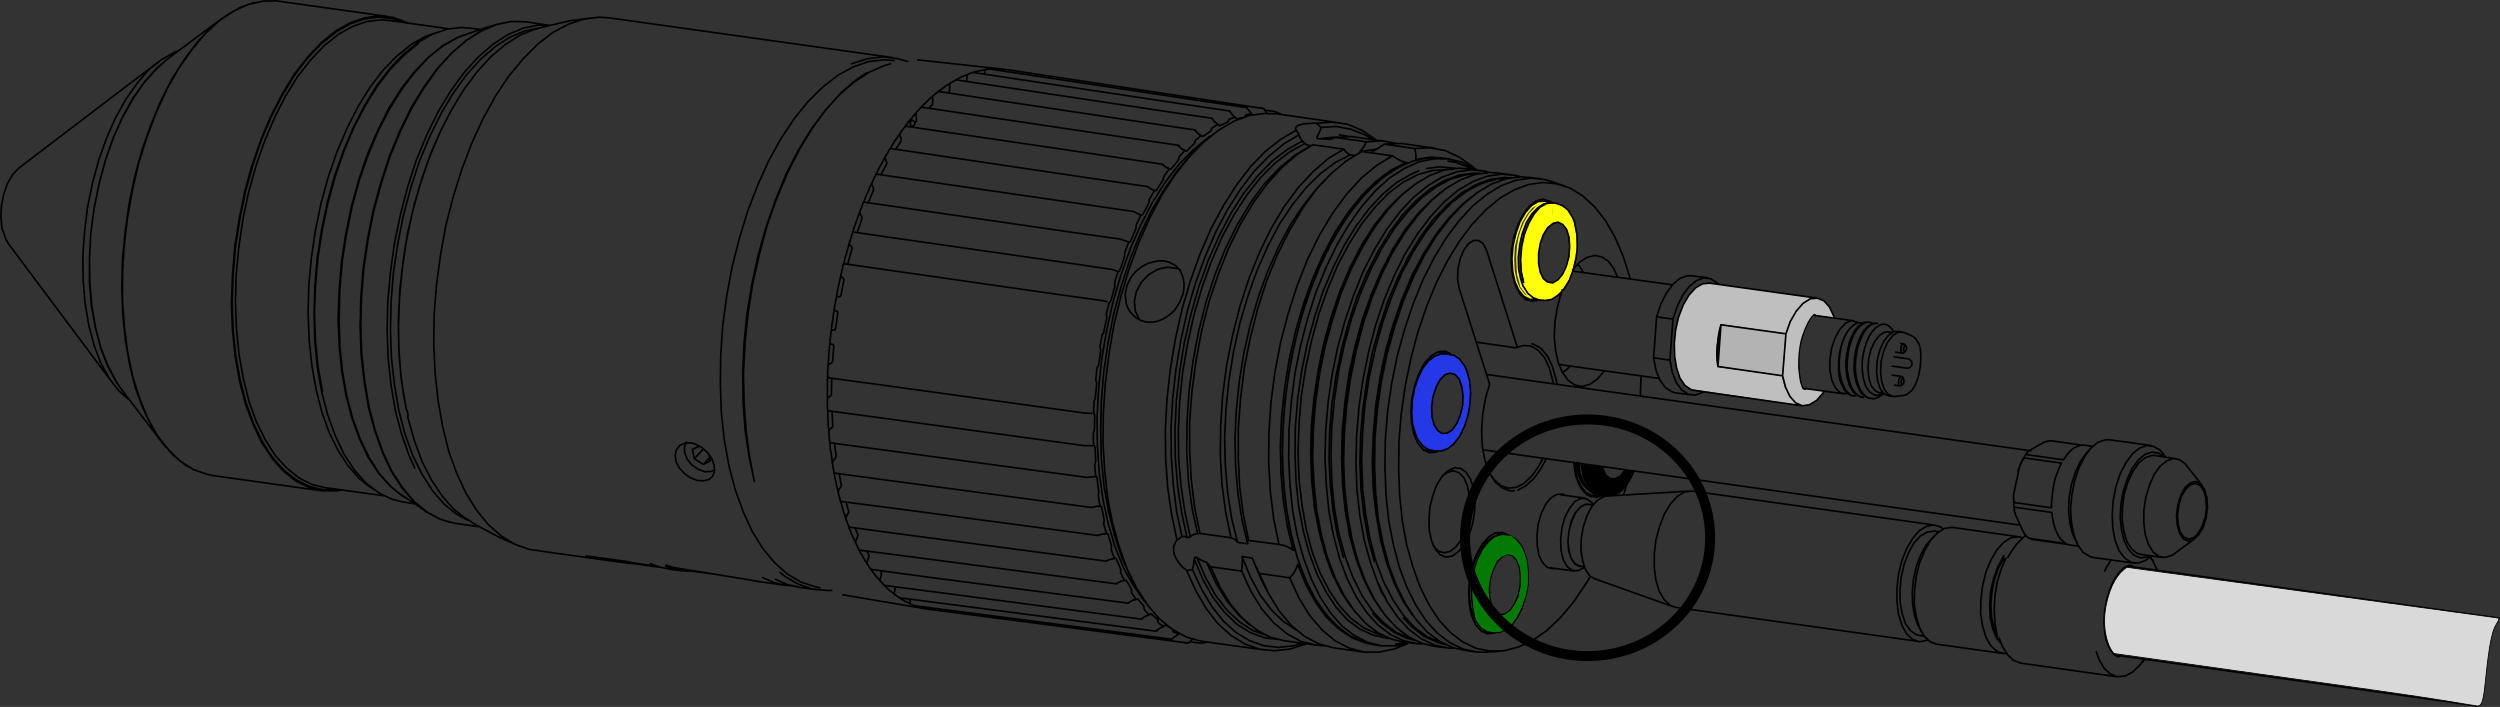
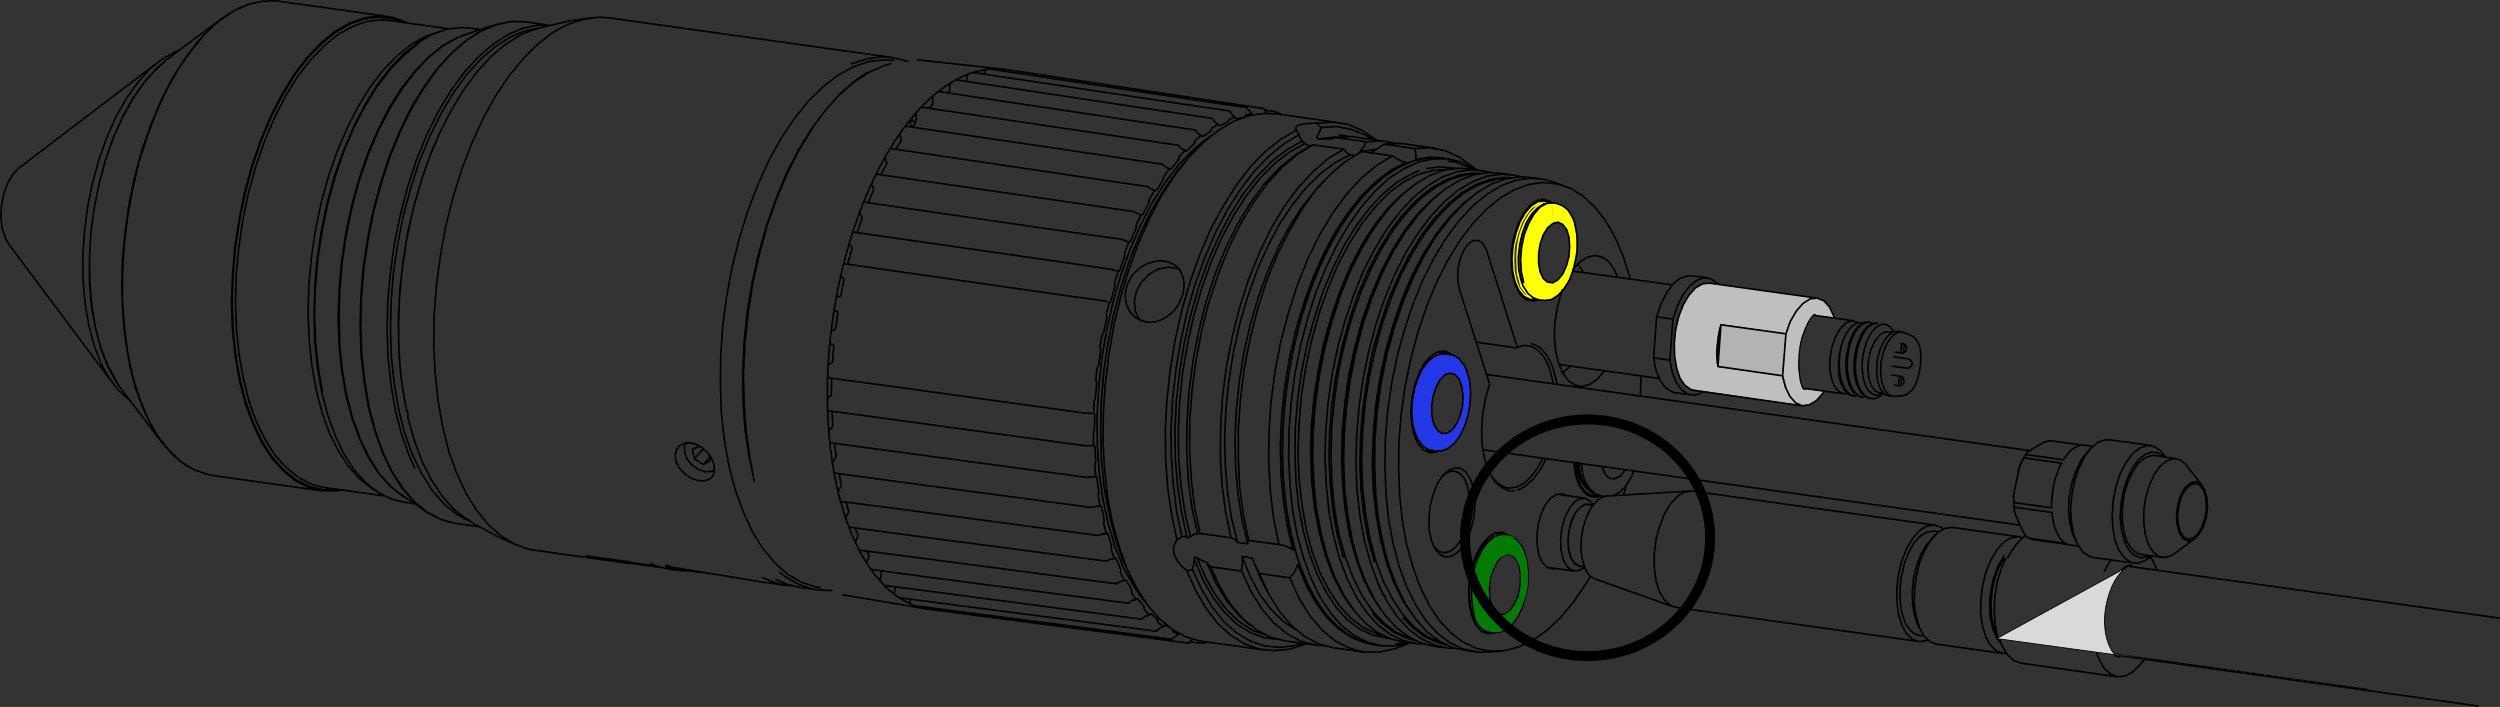
<svg xmlns="http://www.w3.org/2000/svg" viewBox="0 0 750.1 212.1">
  <rect x="0" y="0" width="750.1" height="212.1" fill="#333333" stroke="none" />
  <defs>
    <style>.cls-1{fill:#bfbfbf;stroke:#bfbfbf;}.cls-1,.cls-2,.cls-3,.cls-4,.cls-5,.cls-6,.cls-7,.cls-8,.cls-9{stroke-linecap:round;stroke-linejoin:round;}.cls-1,.cls-2,.cls-3,.cls-4,.cls-5,.cls-6,.cls-7,.cls-9{stroke-width:.5px;}.cls-2{stroke-dasharray:0 0 0 0 43.2 3.6 3.6 3.6;}.cls-2,.cls-3,.cls-4,.cls-10,.cls-11{stroke:#000;}.cls-2,.cls-4,.cls-11,.cls-8{fill:none;}.cls-5{fill:#037a03;stroke:#037a03;}.cls-6{fill:#b3b3b3;stroke:#b3b3b3;}.cls-7{fill:#ffff07;}.cls-7,.cls-8{stroke:#ffff07;}.cls-10{fill:#d9d9d9;stroke-width:.25px;}.cls-10,.cls-11{stroke-miterlimit:10;}.cls-11{stroke-width:3px;}.cls-8{stroke-width:.75px;}.cls-9{fill:#2538e8;stroke:#2538e8;}</style>
  </defs>
  <g id="Layer_1">
-     <line class="cls-2" x1="414.87" y1="178.19" x2="415.23" y2="178.67" />
    <line class="cls-2" x1="415.23" y1="178.67" x2="415.63" y2="179.06" />
    <line class="cls-2" x1="413.8" y1="175.53" x2="414" y2="176.29" />
    <line class="cls-2" x1="414" y1="176.29" x2="414.25" y2="177" />
-     <line class="cls-2" x1="414.25" y1="177" x2="414.54" y2="177.63" />
    <line class="cls-2" x1="414.54" y1="177.64" x2="414.87" y2="178.19" />
    <path class="cls-4" d="m576.11,104.38c.06.29.44,2.34.04,5.56-.44,3.53-1.46,5.44-1.57,5.64" />
    <path class="cls-4" d="m544.72,94.48c-.99-1-3.9,4.85-4.69,9.41-1.01,5.81.2,13.8,1.65,12.86" />
    <polygon class="cls-1" points="545.25 89.7 547.08 90.5 548.65 92.25 549.95 95.07 545.08 94.34 544.72 93.97 544.2 93.87 543.83 94.2 543.05 95.07 542.19 96.45 541.3 98.32 540.45 100.57 539.95 102.32 539.66 103.87 539.38 106.05 539.25 108.35 539.25 110.52 539.45 112.15 539.66 113.82 539.85 114.77 540.13 115.62 540.43 116.5 540.63 116.89 541.1 117.15 541.5 117.33 541.85 117.15 542.05 117 546.78 117.57 544.85 119.95 542.85 121.12 540.75 121.42 538.95 120.6 537.33 118.75 536.1 116.12 535.18 112.75 536.15 100.15 537.43 96.65 539.15 93.67 541.13 91.32 543.3 89.95 545.25 89.7" />
    <polygon class="cls-1" points="542.75 89.45 512.95 85.25 511.05 85.45 508.8 86.65 507 88.7 505.75 90.8 505.3 91.65 504.05 95.05 503.15 98.8 502.65 103.05 502.65 106.9 503.4 110.45 504.3 113.3 505.65 115.25 507.55 116.5 538.6 121.1 536.65 118.95 535.18 116.1 534.4 113 515.65 110.45 515.15 110.45 514.95 109.85 514.65 106.45 514.68 105.37 514.78 103.7 515.03 101.9 515.28 99.95 515.65 98.52 516 97.07 516.35 96.9 516.63 97.02 527.38 98.6 535.55 99.72 536.85 96.3 538.73 93.05 540.68 90.82 542.75 89.45" />
    <polygon class="cls-6" points="516.6 97.75 535.48 100.4 534.5 112.35 515.75 109.7 516.6 97.75" />
    <line class="cls-4" x1="515.67" y1="101.3" x2="515.22" y2="106.9" />
    <polygon class="cls-7" points="465.45 61.25 465.85 66.75 464.1 68.17 462.85 70.21 461.96 72.8 461.29 76.02 461.29 79.05 461.75 81.75 462.64 83.68 463.75 84.75 464.2 84.95 465.85 85.25 468.48 86.68 468.22 87.42 465.45 89.5 463.59 89.85 463.11 89.75 461.45 89.65 460.27 89.11 458.65 87.86 457.35 85.63 457.08 84.95 457.45 84.85 457.35 83.65 456.79 81.48 456.45 77.94 456.76 74.27 457.6 70.6 458.9 67.18 460.4 64.6 462.35 62.46 464.17 61.25 465.45 61.25" />
    <polygon class="cls-7" points="465.85 61.25 466.3 66.75 467.55 66.35 469.05 67.09 470.36 68.65 471.09 71.1 471.25 73.85 471.12 77.04 470.33 79.9 469.11 82.41 467.55 84.13 466.3 84.95 468.75 86.55 470.52 83.91 471.54 81.35 472.11 79.25 472.85 75.86 472.85 70.31 472.08 66.75 471.57 65.33 470 63.06 468.48 61.92 467.05 61.46 466.35 61.25 465.85 61.25" />
    <polygon class="cls-8" points="461.65 60.85 459.45 62.17 458.1 63.8 456.35 66.65 455.15 70.18 454.15 73.85 453.95 77.78 454.11 81.35 454.75 84.25 455.55 86.33 455.95 86.95 457.35 88.69 459.05 89.5 459.65 89.5 458.35 88.34 456.45 85.85 456.25 84.75 455.55 82.37 455.42 80.84 455.29 77.01 455.55 73.66 456 71.27 456.45 69.67 457.6 66.75 459.05 64.31 460.37 62.91 461.05 62.17 463.02 60.85 464.07 60.7 462.99 60.38 461.65 60.85" />
    <polygon class="cls-9" points="432.25 106.45 433.65 111.95 432.95 112.45 431.6 113.9 430.55 115.95 429.75 118.72 429.3 121.87 429.3 124.89 429.85 127.5 430.95 129.32 432.25 130.35 432.25 134.95 430.55 135.05 428.9 134.68 427.25 133.7 425.65 131.87 424.15 127.5 423.89 123.9 424.15 120.17 424.75 116.81 425.93 113.55 427.05 110.85 428.77 108.65 430.75 107.19 432.25 106.45" />
    <polygon class="cls-9" points="432.65 106.45 434.06 111.95 435.05 111.75 436.78 111.95 438.06 113.55 438.95 115.95 439.29 118.38 439.29 121.58 438.7 124.26 437.55 127.24 435.97 129.24 434.45 130.35 432.65 130.35 432.65 135.05 434.25 134.38 435.8 133.15 437.85 130.68 439.29 127.7 440.05 124.77 440.7 121.36 440.95 117.45 440.65 114.51 439.68 111.15 438.95 109.65 437.55 107.83 436 106.9 435.05 106.64 433.85 106.45 432.65 106.45" />
    <path class="cls-4" d="m477.15,151.35l-1.4-.1-1.6.9m0,0l-1.5,1.7-1.2,2.5-.7,3-.3,3,.2,2.9.8,2.4,1.1,1.6,1.5.7h.5m3.5-18.4l-.5-.8-1.5-1.1-1.7-.1-1.8.9m0,0l-1.6,2-1.4,2.7-.9,3.2-.4,3.4.1,3.3.7,2.9,1.2,2.1,1.5,1.1,1.7.1,1.8-.9.2-.3m1.1-18.7h-.8l-1.6.8m0,0l-1.5,1.8-1.1,2.5-.8,2.9-.3,3,.3,2.9.7,2.4,1.2,1.5,1.3.7m8-21l-.8.2-1.8,1m0,0l-1.8,2-1.4,2.7-1.1,3.3-.6,3.5-.1,3.5.5,3.2.9,2.7,1.3,1.9,1.4.8m101.9-14.3h-.1l-2,.3-2.1,1.2m0,0l-1.9,2.1-1.6,2.9-1.3,3.4-.9,3.8-.4,4,.1,3.8.6,3.4,1,2.9,1.5,2.1,1.8,1.2.9.2m7.1-31.9l-.7-.6-2-.6-2.2.3-2.2,1.3m0,0l-2,2.3-1.8,3-1.5,3.7-1,4-.5,4.3v4.1l.5,3.8,1,3.3,1.4,2.5,1.8,1.7,2.1.7,2.1-.4.4-.1m-70.6-44.7h-.3l-2.2.3-2.1,1.3m0,0l-2.1,2.3-1.8,3-1.4,3.7-1.1,4-.5,4.2v4.2l.5,3.8,1,3.3,1.5,2.5,1.8,1.7,1.8.6m76.2-20.1l-1.2,1.3-1.6,2.9-1.3,3.4-.9,3.8-.4,4,.1,3.8.6,3.4,1,2.9h.1m25.7-20.1l-1.6,2.8-1.2,3.4-.8,3.8-.3,3.9.2,3.7.7,3.2.9,2.2m-13.3-32.3h-.3l-2.1.3-2.2,1.4m0,0l-2,2.2-1.8,3.1-1.5,3.6-1,4.1-.5,4.2-.1,4.1.6,3.8,1,3.3,1.4,2.6,1.8,1.6,1.8.7m20.3-26.5l-.1.2-1.7,3-1.3,3.6-.9,4-.3,4,.2,3.9.8,3.4,1.2,2.7,1.3,1.6m6.4-31.8l-1.4-.3-2.1.3-2.2,1.4m0,0l-2,2.2-1.8,3.1-1.5,3.6-1,4.1-.5,4.2-.1,4.1.6,3.8,1,3.3,1.4,2.5,1.8,1.7,2.1.7h.8m5.9-35.4l-.7.5-2.1,2.1-2,2.9-.6,1.1m-2.6,24.2l.9,2.4,1.6,2.6,1.8,1.7,2.1.8m41-27.9l-1.3-2.7-.8-1.1m-2.4,31.5l.5-.6.3-.3m-10.1-29.9l-1.4,2.2-.6,1.2m14.7-2.7l-.9-1.6m-16.3,28.5l.9,2.4,1.5,2.6,1.9,1.7,2.1.8,2.2-.2,2.3-1.2,2.2-2.1,1.3-1.8m-127.9-87.8l.9-12.5m19.5,2.7l-1,12.6m-21.9-27.8h0l-2.1.2-2.1,1.2-2,2.2-1.7,2.9-1.4,3.6-.9,3.9-.4,4,.1,4,.6,3.5,1,3,1.5,2.2,1.9,1.3.9.2m8-19.7l19.5,2.7m0,0l1.3-3.7,1.8-3.1,2-2.3,2.2-1.4,2.1-.2,2,.8,1.7,1.9,1.3,2.8.2.5m-3.1,21.9l-.3.5-2,2.3-2.2,1.3-2.1.3-2-.9-1.7-1.9-1.3-2.7-.9-3.5m0,0l-19.4-2.8m0,0l-.2-1.4-.1-1.6v-1.6l.1-1.6.2-1.6.2-1.6.3-1.6.4-1.5m37.9,20.6l-.4.1-1.7-.3-1.4-1.4-1.1-2.3-.6-2.9v-3.4m0,0l.5-3.4,1.1-3.2,1.4-2.5,1.7-1.8,1.7-.7,1.7.4.3.1m9,2.8l-1,.1-1.5.9-1.4,1.8-1.2,2.5-.7,2.9-.2,3,.3,2.8.7,2.2,1.2,1.5,1.2.6m.9,0l-.3-.2m.9-20.3l-.3-.1m-2.1-.3h-.7l-.6.2-.4.2-.5.3-.4.3-.5.5-.8,1-.4.7-.4.7-.3.7-.6,1.6-.3.9-.2.9-.2.9-.1.9-.2,1v1.2l-.1.9.1,1.8.1.9.2.9.4,1.6.3.7.3.7.3.6.3.6.4.5.5.4.4.4.9.4.5.2h.1m-.5-22.9h-.8l-.5.1-.5.2-.4.3-.5.4-.4.4-.9,1.1-.4.6-.3.7-.7,1.5-.3.8-.2,1-.2.8-.2,1-.2.9-.1,1-.1,1.1v.9l.1,1.9.1.9.1.8.5,1.6.2.8.3.7.4.6.3.6.4.5.4.4.5.3.9.5.6.1m-6.6-5.1l.6,1.5.3.6.3.6.3.4.8.9.6.4.5.2.7.1m-4.1-4.7l-.2-1.2-.2-1.3v-2.8l.1-1.4.2-1.4.3-1.4.4-1.4m0,0l.3-.8.3-.8.4-.8.3-.7.7-1,.7-.8.4-.4.7-.5.7-.4.4-.1h.9l.4.1h.1m-2.4,21.9l-.9-.2-.5-.3-.4-.3-.8-.9-.4-.5-.3-.7-.3-.6-.3-.7-.2-.8-.2-.8-.2-.9-.1-.9-.1-.9v-2.1l.1-.9.1-1,.1-.9.2-.9.1-.7.2-.7m6.4,16.1l-1-.3-.4-.2-.5-.4-.8-.9-.4-.5-.3-.6-.3-.7-.3-.7-.2-.8-.2-.8-.3-1.7-.1-.9v-2.1l.1-1,.1-.9.1-1,.2-.9.2-.9.5-1.7.3-.8.7-1.5.4-.6.4-.6.9-1,.5-.3.4-.3.5-.3.4-.1.5-.1h.4l.9.3.2.1m3.2,20.9l-.5.6-.5.3-.6.3-1,.4-.5.1-.5-.1-1-.2-.5-.3-.4-.3-.9-.9-.3-.6-.4-.6-.5-1.3-.3-.8-.2-.9-.3-1.7v-.9l-.1-.9.1-1.2v-.9l.3-1.9.1-1,.2-.8.6-1.8.3-.8.7-1.4.4-.7.4-.6.8-.9.5-.4.4-.3.5-.2.5-.2h.9m1.7.2l-.4.1-.5.1-.5.3-.4.3-.5.3-.4.5-.5.5-.4.6-.4.6-.4.7-.3.8-.4.8-.2.8-.3.8-.2.9-.2.9-.1.7-.2,1.5v2.4l.2,1.7.1.8.4,1.5.2.6.2.5.5.8.6.8.4.3.8.5.4.2h1.2l.6-.2.6-.3.1-.1m0-20.7l.8.1.6.3.7.5.5.6.6.8m-1.6,19.2l-1.3-.6-1.2-1.5-.8-2.4-.3-3,.2-3.2.8-3.1,1.2-2.6,1.5-1.9,1.6-1h1.1m5.1,16.3l-1,1.5-1.6,1.2-.9.2m2.6-17.9l1.1.8,1.1,1.8.1.5m-7.4,15.1h-.4l-1.6-.6-1.2-1.6-.8-2.4-.3-2.9.2-3.2.8-3.1,1.2-2.6,1.5-1.9,1.6-1,1.6.1h.1m-.7,15.8v.1l-.3.1h-.3l-.2-.3-.1-.5v-.5m0,0l.1-.5.2-.5.2-.3.3-.2.3.1.2.2m-.5,1.6v-.7l.1-.3.2-.2h.3l.1.2.1.2v.7l-.1.3-.2.2h-.3l-.2-.2v-.2m.9-9.1l-.1.1-.3.1-.2-.1-.2-.2-.2-.5v-.5m0,0l.1-.6.2-.4.3-.4.2-.1.3.1.2.2m-.5,1.5v-.3l.1-.3.1-.3.1-.2.2-.1.2.1.1.1.1.3v.3l-.1.3-.1.3-.2.2-.1.1h-.2l-.1-.2-.1-.3m40.9,28.4h.1l.4-.2.2-.1.2-.2.2-.1.2-.1.3-.1h.3l.1-.1h.2l.1-.1h.4l.1-.1h.6m-6.1,2.7l2.7-1.6m-3.7,3.1v-.1h-.3v-.1h-.1v-.2l.1-.1v-.1h.1v-.1h.1v-.1h.1v-.1h.1v-.1l.2-.1h.1l.1-.1.2-.1.1-.1.2-.1m-4.4,20l-.2-.4-.1-.5-.1-.2-.1-.3-.1-.2v-.9h.1v-.1l.1-.1h.1l.1-.1.2.1m1.6,6.2l-1.6-3.5m4.1,6.6h-.1l-.1-.1h-.1l-.1-.1h-.1l-.1-.1-.2-.1-.1-.2-.2-.1-.1-.2-.1-.1-.2-.2-.1-.2-.2-.3-.1-.2-.1-.2-.1-.2-.3-.5-.1-.3m-.9-17v-.3l.1-.3.1-.4.1-.3v-.2l.1-.3.2-.3v-.2l.1-.2.1-.2v-.1l.1-.1.1-.2.1-.2.1-.1.1-.1.1-.1.1-.2h.1l.1-.1.1-.1h.3m-3.2,9.1l1.1-5.1m-.8,9.4h-.2l-.1-.1-.1-.1v-.1l-.1-.1-.1-.2v-.1l-.1-.2v-1.4l.1-.3v-.3l.1-.3.1-.7.1-.4m20.1-13l-9.2-1.3m3.7,5.7l.8-1.2.8-1,.9-.9.9-.6,1-.4.9-.3h1m-17.1,2.9l10.8,1.5m-.6,1l-10.8-1.5m7.8,14.9v-1.7l.2-1.8.2-1.8.3-1.8.4-1.7.6-1.6.6-1.6.7-1.4m-13.7,11.9l10.7,1.5m.1,1.4l-10.7-1.5m14.9,10.8l-.8-.6-.8-.7-.6-1-.6-1.1-.5-1.3-.4-1.4-.3-1.6-.2-1.6m-6.6,7.8l10.8,1.5m-10.8-1.5h.1l.1.1h.1l.1.1h.1l.1.1h.1m10.7,1.5l-10.7-1.5m11.5,1.7l-.8-.2m2.1-1.7l-.7-1.5-.8-3.3-.4-3.7.2-4,.7-3.9,1.2-3.7,1.5-3.2,1.8-2.5.1-.1m33.4,24.3l-1.4,1.3-1.5.4-1.4-.6-1.1-1.6-.6-2.3-.2-2.8.4-2.9.8-2.7,1.3-2.1,1.4-1.3,1.5-.4,1.4.6,1.1,1.6.6,2.3.2,2.8-.4,2.9-.9,2.6-1.2,2.2m-26.6-28.1h-1.2l-2.2.7m0,0l-2.2,1.8-1.9,2.6-1.7,3.4-1.3,3.9-.8,4.2-.4,4.2.3,4.1.7,3.6,1.2,3.1,1.6,2.2,2,1.2.9.3m17.6-.4l-1.8,1.3-2.2.8-2.1-.2-1.9-1.3-1.7-2.2-1.2-3-.7-3.7-.2-4,.3-4.3.8-4.2,1.3-3.9,1.7-3.3,2-2.7,2.1-1.7m0,0l2.2-.8,2.1.3,2,1.2,1.5,2m-.4-.1l-1.7-1.1-2-.3-2.1.7m0,0l-2,1.7-1.8,2.5-1.5,3.2-1.2,3.7-.7,3.9-.2,4,.4,3.7.8,3.2,1.3,2.6,1.6,1.7,1.9.8,2-.2,1-.4m1.3-30.1h-.8l-2,.7m0,0l-2,1.6-1.7,2.5-1.5,3.2-1.1,3.6-.5,3.9-.1,3.8.5,3.5.9,3,1.4,2.2,1.7,1.4,1.1.3m17.3-5.9l-1.5,1.5-1.6.4-1.5-.7-1.1-1.7-.7-2.5-.2-2.9.4-3.1.9-2.9,1.3-2.3,1.6-1.4,1.6-.4,1.4.7,1.2,1.7.7,2.4.2,3-.4,3.1-.9,2.9-1.4,2.2m-7.4,5.8l-.6.4-2,.6-1.9-.3-1.7-1.3-1.4-2.3-1-3-.4-3.5v-3.8l.6-3.9,1.1-3.6,1.4-3.2,1.8-2.5,2-1.6,2-.7,1.9.4,1.7,1.3.2.3m-444.9-4.9l-2.7,3m4.6-.4l-1.9,2.1m2.1-1.1l-2.1,1.1m0,0l-2.7-1.7m0,0l-.6-2.8m0,0l2.1-1m2.9,2.6l.4,1.8m-7.1-5.6l-.7,1.4.1,1.8.8,2,1.4,1.7,1.9,1.3,2,.7,1.9-.1,1-.5m53.8-122.8l-3.1-.2-4.5.5-4.6,1.6-4.6,2.5-4.5,3.5-4.4,4.3-4.2,5.2-4,6-3.7,6.7-3.3,7.3-3,7.8-2.5,8.2-2.2,8.6-1.6,8.7-1.2,8.9-.6,8.9-.1,8.7.3,8.6.9,8.2,1.4,7.7,1.9,7.2,2.4,6.6,2.7,5.9,3.2,5.1,3.5,4.2,3.8,3.4,4.1,2.4,4.3,1.4,1.4.3M384.15,34.25h.1v.1m-22.4,158.3h.1m22.3-158.3l-.1-.1m-22.3,158.4h.1m17.3-159.9h.1m-22.6,160h.1m20.7-160.4h.7l.1.1h.5m-22.6,160.5h-.1l-.2-.1h-.5l-.2-.1h-.3m-54.4-171.5l.1-.1.1-.2.1-.1.1-.1m-22.8,162l-.1-.1-.1-.1v-.2l-.1-.2m102.4-148l-.5-.7-.5-.7m-105.5,3.3l-.2.1-.2.1-.1.3-.1.3v.7l.1.2.2.1m83.3,154.9l1-.9.3-.2m-60.8-170.9h0m-22.7,161h0m100.7-147.9h.1v.1m-1.1-1.4h0m-22.5,159l.1.1m1.4-1.1h-.1m-57.7-169v-.3l.1-.2.1-.1.1-.1h.1m-22.6,160.4l-.1-.1-.1-.2-.1-.2v-.2l.1-.1m102.2-146.6l-.5-.7-.5-.6m-22.5,159l1.2-.8.2-.2m-57.8-168.3l.1-.7m-22.4,158.9l.1-.7m18.8-158h.1m-22.2,157.6h-.1v-.1m100.4-144.4h.1m-1.2-1.3h0l.1-.1v.1m-22.1,155.6h.1v.1m1.5-1h-.1v-.1m-58.4-165.2l.1-.2v-.2l.1-.2.2-.1m-22,156.2l-.1-.1-.1-.2v-.5m101.8-142.8l-.6-.7-.5-.6m-22,155.6l1.2-.8.3-.2m-58.5-163.9l.1-1.3m-21.8,154.7l.3-1.3m21.4-151.9v-.2m-21.4,152.1v-.2m18-152.1l.2-.1m-21.4,151.7h-.1m99.7-138.6h.1m-1.3-1.3h.1m-21.3,149.8h.1v.1m1.5-.9h0v-.1m-59.3-159v-.2l.1-.3.1-.2.1-.1m-21.1,149.6v-.2l-.1-.2v-.4l.1-.1m100.9-136.5l-.7-.6-.5-.7m-21.2,149.8l1.3-.8.3-.1m-59.3-157.8v-1.2m-20.8,147.9l.3-1.2m20.2-144.7h.1v-.1l.1-.1v-.2l.1-.1v-.3m-20.5,145.5v-.7l-.1-.1m20-143.7l.3-.2m-20.3,143.9l-.2-.3m17.3-143.7l.1-.1h.1m-20.2,143.4h-.2v-.1m98.7-130.3h0l.1-.1m-1.4-1.1h.1v-.1m-20,141.6v.1m1.6-.8h0v-.1h-.1m-60.4-150.4v-.5l.1-.2.1-.1v-.1m-19.8,140.7l-.1-.2v-.5l.1-.2v-.1m99.7-127.9l-.7-.6-.6-.6m-78.8-8.5v-1.2m58.9,151.2l1.2-.7.3-.1m-60.6-148.4v-.1l.1-.1.1-.1v-.5m-19.6,137.6l.4-1.1m0,0v-.2l.1-.2v-.1l-.1-.2v-.2m-34.3-21.9l-1.6-7.5-1.2-8.1-.6-8.4-.1-8.7.4-8.9.9-8.9,1.5-8.9,1.9-8.7,2.4-8.5,2.8-8,3.1-7.6,3.6-7,3.9-6.4,4.1-5.5,4.3-4.8,4.5-3.9,4.6-3,4.6-2,1.8-.5m11.5,13.3l.9-.9m-19,134.8l-.7-1.1m16.4-133l.1-.1h.1m-18.7,132.8h0l-.2-.1m97.4-120h0v.1h-.1m-1.3-1.1l1.3,1.1m-18.2,129.3l-1.6.7m1.6-.7h0l.1.1m-62-139.8v-.5l.1-.2.1-.2m-18.2,129.5l-.1-.2v-.5l.1-.2v-.1m18.1-126.5l-.1-1.1m-.1,2l.1-.1v-.1l.1-.1v-.6m-18.1,126.5l.4-1m0,0l.1-.1v-.2l.1-.1v-.3l-.1-.1v-.1m17.1-123.3l.3-.4m-1.2,1.6l.2-.3m-16.4,122.4l-.8-1.9m15-120.3l.1-.2h.1m-16.9,120.3l-.1-.1-.1-.1m95.7-107.6h0l-.1.1m-1.4-1l1.4,1m-16.5,117.2l-1.7.6m1.7-.6h0v.1h.1m-63.8-127.1v-.5l.1-.2.1-.2m-16.4,116.2v-.7l.1-.2v-.1m16.4-113.3l-.3-1m.1,2l.1-.2v-.1l.1-.1v-.6m-16.4,113.3l.5-.9m0,0l.1-.1v-.1l.1-.2v-.4l-.1-.1m0,0l-.7-2.5m14.9-105.8l1.4-2.2m62,117.5h-.1m-65.1-115.4l.1-.1.1-.1h.1m-14.9,105.9h-.1l-.1-.1v-.2h-.1m93.8-93.2h-.1m-1.4-.9l1.4.9m-14.5,103.2l-1.7.4m1.7-.4h.1m-59.8-122.1l.4-.6.4-.6.5-.5.4-.6.5-.5.4-.6.5-.5.4-.5m0,0l.2-.2.1-.2.2-.1.2-.2.1-.2.2-.2.2-.2.1-.1m0,0l.5-.5.4-.5.5-.4.5-.5.4-.4.5-.5.5-.4.4-.4m0,0l.2-.1.2-.2.2-.1.1-.2.2-.1.2-.1.1-.2.2-.1m0,0l.5-.4.5-.3.4-.4.5-.3.5-.4.5-.3.5-.3.4-.3m0,0l.2-.1.2-.1.2-.1.1-.1.2-.1.2-.1.2-.1.1-.1m0,0l.5-.3.5-.2.5-.3.5-.2.4-.2.5-.2.5-.2.5-.2m0,0l.2-.1.2-.1h.1l.2-.1h.2l.2-.1.1-.1h.2m0,0l.5-.2.5-.1.5-.1.4-.1.5-.1.5-.1.5-.1.5-.1m0,0h.3l.2-.1h.9m0,0l.4-.1h2.4l.5.1h.4m0,0h.2l.2.1h.5m-22.8,162h-.6l-.1-.1h-.2m0,0l-.5-.1-.4-.1-.5-.1-.4-.1-.5-.1-.4-.2-.5-.1-.4-.2m0,0l-.2-.1h-.2l-.1-.1-.2-.1h-.2l-.1-.1-.2-.1h-.1m0,0l-.5-.2-.4-.3-.5-.2-.4-.2-.4-.3-.5-.2-.4-.3-.4-.3m0,0l-.2-.1-.1-.1-.2-.1-.1-.1-.2-.1-.1-.1-.2-.1-.1-.1m0,0l-.4-.3-.4-.4-.5-.3-.4-.3-.4-.4-.4-.4-.4-.3-.3-.4m0,0l-.2-.2-.1-.1-.2-.2-.1-.1-.1-.2-.2-.1-.1-.2-.2-.1m0,0l-.3-.4-.4-.5-.4-.4-.4-.5-.3-.4-.4-.5-.3-.5-.4-.5m0,0l-.1-.2-.1-.1-.2-.2-.1-.2-.1-.2-.1-.2-.2-.2-.1-.1m0,0l-.3-.6-.4-.5-.3-.6-.3-.5-.3-.6-.4-.5-.3-.6-.3-.6m0,0l-.1-.2-.1-.2-.1-.2-.1-.3-.1-.2-.1-.2-.1-.2-.1-.2m0,0l-.3-.7-.3-.6-.3-.6-.3-.7-.3-.6-.2-.7-.3-.6-.2-.7m0,0l-.1-.3-.1-.2-.1-.3-.1-.2-.1-.3-.1-.2-.1-.3-.1-.2m0,0l-.2-.7-.2-.7-.3-.7-.2-.8-.2-.7-.2-.7-.2-.8-.3-.7m-.5-2.2l-.2-.8-.2-.8-.2-.8-.1-.8-.2-.8-.2-.8-.1-.8-.2-.8m-.4-2.4l-.1-.8-.1-.9-.1-.8-.1-.8-.2-.9-.1-.9v-.8l-.1-.9m-.3-2.5v-.9l-.1-.9-.1-.9v-.9l-.1-.9v-1.8l-.1-.9m0-2.6v-6.4l.1-1m.1-2.7v-.9l.1-.9.1-1v-.9l.1-.9.1-1,.1-.9.1-.9m.3-2.7l.1-1,.1-.9.1-.9.2-1,.1-.9.1-.9.2-1,.1-.9m.5-2.7l.2-.9.1-.9.2-1,.2-.9.2-.9.2-.9.2-.9.2-.9m.6-2.7l.3-.9.2-.9.2-.9.3-.8.2-.9.3-.9.2-.9.3-.9m.8-2.5l.2-.8.3-.9.3-.8.3-.9.3-.8.3-.9.3-.8.3-.8m.9-2.4l.4-.8.3-.8.3-.8.4-.8.3-.8.3-.7.4-.8.4-.8m1-2.2l.4-.7.3-.7.4-.8.4-.7.4-.7.4-.7.3-.7.4-.7m1.2-2l.4-.6.4-.7.4-.6.4-.7.5-.6.4-.6.4-.6.4-.6m0,0l.2-.3.1-.2.2-.2.1-.2.2-.2.1-.2.2-.2.2-.2m-45.8,103.4l-.8-4.1-1.1-8.1-.6-8.5-.2-8.8.5-9,.9-9,1.4-8.9,2-8.8,2.3-8.6,2.9-8.1,3.2-7.6,3.6-7.1,3.9-6.4,4.1-5.6,4.4-4.9,4.5-3.9,3.3-2.2m-8,128.3v-.3l-.1-.3-.1-.2v-.3l-.1-.3-.1-.3-.1-.3v-.2m14.2-101.2l.2-.2.1-.3.2-.2.1-.3.2-.2.1-.3.1-.2.2-.3m-1.3,2.9v-.6l.1-.2v-.1m-14.2,101.2v-.7l.1-.2v-.1m14.3-98.3l-.3-1m.2,1.9l.1-.1v-.1l.1-.2v-.4l-.1-.1m-13.7,97.5v-.1l.1-.1v-.2l.1-.1v-.3l-.1-.1m-.7,1.7l.6-.8m.1-.9l-.6-3.2m12.6-89.7l1.5-2.8m76.5,14.9v.1m-79.6-12.1l.1-.1.1-.1h.1m-12.6,89.7l-.1-.1-.1-.1-.1-.1v-.1m91.6-77.2h0m-1.6-.8l1.6.8m-12.4,87.5l-1.7.4m1.7-.4v.1h.1m-79.3-10.4v-.3l-.1-.3v-.3l-.1-.3v-.3l-.1-.3v-.3l-.1-.3m11.9-83.5l-.1-.2v-.3l.1-.2v-.2l.1-.1m.2,2.7l.1-.1v-.8m-.3-1.8l.1-.3.1-.2.1-.3.2-.3.1-.3.1-.2.2-.3.1-.3m-.7,4l-.4-.8m-11.9,83.5v-.2l.1-.2v-.3l.1-.2m.6-.7l.1-.1.1-.1v-.3l.1-.1v-.3m-.9,1.6l.6-.7m.3-.9l-.5-3.7m88.2-60.4h0m-78-11.8l1.4-3.4m66.6,85.7h0m-69.6-82.1l.1-.2.1-.1h.2m-10.2,72.2h0l-.1-.1-.1-.1v-.3m89.1-59.9h0m-1.6-.6l1.6.6m-10,70.6l-1.7.2m1.7-.2h.1m-69.6-77.2v-.3l.1-.1-.1-.2v-.3m-9,63.4h.1v-.1l.1-.2v-.1l.1-.1v-.3m8.2-63.3v-.2l-.1-.2v-.2l.1-.3m.5,1.6l-.5-.7m-9.4,65.6v-.2l.1-.3.1-.2.1-.2m0,0l.6-.6m-.6,4l-.1-.3v-.6l-.1-.3v-1l-.1-.3m9.4-66.5l.1-.3.1-.3.2-.3.1-.3.1-.3.1-.3.1-.3.1-.3m-1.8,8.8h0l.1-.1m70.5,64.1h0m-78.1-10.2l-.1-.1v-.1m.3,4.2l-.2-4m7.6-53.9l1.3-3.8m-2.8,4.2v-.2l.2-.1.1-.1h.1m-7.6,53.6h0l-.1-.1-.1-.2-.1-.2v-.1m86.6-41.4h0m-1.7-.5l1.7.5m-7.4,52.5h-1.8m1.8,0h0m-71.9-58.8l.1-.2v-.4l-.1-.1v-.1l-.1-.1m-6.3,44.8l.1-.1.1-.1v-.1l.1-.1v-.4m5.5-44.6v-.1l-.1-.2v-.3l.1-.2v-.1m.5,1.5l-.5-.6m-6.7,46.6v-.2l.1-.3v-.2l.2-.1m0,0l.6-.4m-.9,3.8v-2.6m6.7-47.5l.1-.3.1-.3.1-.3.1-.3.1-.3.1-.4.1-.3.1-.3m-1.5,9.2h.1v-.1l.1-.1v-.2m-4.9,35v-.2l-.1-.1v-.1m0,4.6l.1-4.2m4.9-35l1.1-3.9m-2.6,4.7l.1-.2.1-.2.1-.1h.2m-.3,5.2v-.6l-.1-.1v-.1m-4.5,29.8v-.1l-.1-.1-.1-.2v-.3m82.1-22.5l1.7.4m-4.8,33.5l-1.7-.1m1.7.1h.1m-78-15.1h.1v-.1l.1-.1.1-.1v-.3l.1-.1m3.2-24.7l-.6-.4m0,0l-.1-.1v-.7m-3.5,26.9l.6-.3m.7-4.9v-.3l-.1-.1v-.2h-.1l-.1-.1m2-14.3h.2l.1-.1v-.1l.1-.1v-.1l.1-.2m-3.9,21.5v-.2l.1-.2.1-.2.1-.1h.1m2.5-15.1v-.5l-.1-.1v-.1h-.1m-.8,5.5h.2v-.1l.1-.1v-.1l.1-.2v-.1m.5-9.3h.6m-2,14.3l-.6-.1m-.9,9.4v-1.6l.1-.4v-.7m.8-6.7l-.1-.1-.1-.1v-.5m3.3-20.2l.1-.4.1-.3v-.3l.1-.4.1-.3.1-.3v-.3l.1-.4m-2.1,10l.1-.2v-.2l.2-.1.1-.1m-.1,4.4l-.6-.3m-.8,6l.6-.2m.2-5.8l-.1-.1-.1-.2v-.5m-.5,15.9l.3-4.2m-.8-4.2v-.3l.1-.2.1-.1.1-.1h.1m2.6-10.7l.8-4.1m-2.4,14l.6-4.2m-2.3,8.4v-.7l.1-.3v-.4l.1-.3v-.7l.1-.3m1-7.5l.1-.3v-.4l.1-.3.1-.4v-.3l.1-.3v-.4l.1-.3m91.5,89l-2.7-3.8-1.9-3.2m17.4-123.8l3.3-3.2,3.2-2.5m-17.9,138.6l-.5-.5-3.2-4.6-3-5.4-2.5-6.2-2-6.8m0,0l-1.6-7.3-1.1-7.9-.6-8.3-.1-8.5.5-8.7.9-8.7,1.5-8.7,1.9-8.5,2.4-8.2,2.8-7.8,3.2-7.3,3.5-6.7,3.8-6,4.1-5.3,4.3-4.4,4.4-3.6.9-.6m-12.7,10.2l-.1.2-.2.2-.2.3-.2.2-.1.2-.2.3-.2.2-.2.3m0,0v.1l-.1.1v.1l-.1.2v.4m0,0v.1l-.1.1v.1l-.1.1m-1.8,2.9l1.8-2.9m-1.8,2.9l-.1.1h-.1l-.1.1m0,0h-.2l-.2.1-.1.1m0,0l-.2.3-.1.3-.2.2-.1.3-.2.3-.2.3-.1.2-.2.3m0,0v.1l-.1.1v.2l-.1.2v.4m0,0v.2l-.1.1v.1m-1.7,3.2l1.7-3.2m-1.7,3.2l-.1.1v.1h-.1l-.1.1m0,0h-.2l-.1.2h-.1l-.1.1m0,0l-.1.3-.2.3-.1.4-.2.3-.1.3-.2.3-.1.3-.1.3m0,0l-.1.1v.3l-.1.2v.4m0,0v.3l-.1.1m-1.5,3.6l1.5-3.6m-1.5,3.6l-.1.1-.1.1v.1m0,0h-.2l-.2.2v.1h-.1v.1m0,0l-.2.4-.1.3-.1.3-.1.3-.2.4-.1.3-.1.4-.2.3m0,0v1m0,0v.1l-.1.1v.3m-1.3,3.7l1.3-3.7m-1.3,3.7l-.1.1v.1l-.1.1v.1m0,0l-.2.1-.2.2-.1.1v.1m0,0l-.1.4-.1.3-.1.4-.1.3-.2.4-.1.4-.1.3-.1.4m0,0v.9m0,0v.5m-1.1,4l1.1-4m-1.1,4l-.1.1v.1l-.1.1v.1m0,0l-.2.2-.2.2v.1l-.1.1m0,0v.4l-.1.4-.1.3-.1.4-.1.4-.1.4-.1.3-.1.4m0,0v.6l.1.1v.2m0,0v.5m-.9,4.1l.9-4.1m-.9,4.1v.2l-.1.1-.1.1m0,0l-.1.3-.2.2v.3m0,0l-.1.4-.1.3v.4l-.1.4-.1.4v.4l-.1.3-.1.4m0,0v.4l.1.2v.3m0,0l.1.1v.4m-.6,4.1l.6-4.1m-.6,4.1v.2l-.1.1v.1l-.1.1m0,0l-.1.2-.2.3v.3m0,0l-.1.4v.4l-.1.4v.7l-.1.4v.4l-.1.4m0,0v.2l.1.2v.1l.1.2v.1m0,0v.1l.1.1v.3m-.4,4.1l.4-4.1m-.4,4.1v.4l-.1.1m0,0l-.1.3-.1.3-.1.1v.2m0,0v1.1l-.1.4v1.5m0,0v.4l.1.1v.2l.1.1m0,0v.1l.1.1v.2m-.1,4.1l.1-4.1m-.1,4.1v.4l-.1.1m0,0l-.1.3-.1.4v.2m0,0v2.6l.1.4m0,0v.3l.1.1.1.2v.1m0,0h.1v.2l.1.2m.2,4l-.2-4m.2,4v.2l-.1.1v.2m0,0l-.1.3-.1.3v.3m0,0v.4l.1.3v.7l.1.4v.7l.1.4m0,0v.2l.1.1.1.1v.1h.1m0,0l.1.1v.3m.5,3.8l-.5-3.8m.5,3.8v.5m0,0l-.1.3v.6m0,0v.4l.1.3v.4l.1.3v.3l.1.4.1.3v.3m0,0l.1.1v.1l.1.1v.1l.1.1h.1m0,0l.1.1v.1l.1.1m.7,3.6l-.7-3.6m.7,3.6v.5m0,0v.3l-.1.4v.2m0,0l.1.3.1.4.1.3.1.3v.3l.1.3.1.3.1.3m0,0v.1l.1.1v.1h.1l.1.1h.1m0,0h.1v.1l.1.1m1,3.3l-1-3.3m1,3.3v.5m0,0v.9m0,0l.1.3.1.3.1.3.1.2.1.3.1.3.1.3.1.3m0,0h.1v.1l.1.1h.3m0,0h0l.1.1.1.1m1.2,2.9l-1.2-2.9m1.2,2.9v.1l.1.1v.3m0,0v.9m0,0l.2.2.1.3.1.2.1.3.1.2.2.3.1.2.1.2m0,0l.1.1v.1h.4m0,0h.1l.1.1m1.5,2.5l-1.5-2.5m1.5,2.5v.4m0,0l.1.2v.6l.1.1m0,0l.1.2.1.2.2.2.1.2.2.2.1.3.2.2.1.2m0,0h.1l.1.1.1-.1h.2m0,0h.2v.1m1.7,2l-1.7-2m1.7,2v.2l.1.1v.1m0,0v.3l.1.3v.1l.1.1m0,0l.1.2.2.1.1.2.2.2.1.1.2.2.2.2.1.1m0,0l.1.1h.1l.1-.1h.1l.1-.1m0,0h.3m1.8,1.6l-1.8-1.6m1.8,1.6v.1h.1v.2m0,0l.1.4.1.2v.1l.1.1m0,0l.1.1.2.1.2.2.1.1.2.1.2.1.1.1.2.2m0,0h.2l.1-.1.1-.1.1-.1m0,0h.3m1.5.8l-1.5-.8m2,1.2l.1.1v.1m0,0l.1.2.1.3v.1h.1m0,0l.2.1.1.1h.2l.2.1.2.1.2.1h.2l.1.1m0,0h.2m22-155.9h-.1l-.1-.1m0,0l-.2.1h-.8l-.1.1h-.4m0,0h-.1l-.1.1-.1.1v.1l-.1.1-.1.2m0,0h-.1v.1m-2.3.6l1.6-.4m-1.6.4h-.1l-.1-.1m0,0l-.1-.2-.1-.1h-.1v-.1h-.2m0,0l-.2.1h-.2l-.1.1-.2.1h-.2l-.2.1-.2.1h-.2m0,0l-.1.1h-.1v.2l-.1.1-.1.1-.1.2m0,0v.1l-.1.1-.1.1m-2.2,1l2.2-1m-2.2,1h-.2v-.1m0,0l-.2-.1-.1-.1h-.2m0,0l-.2.1-.2.1-.2.1-.2.1-.1.2-.2.1-.2.1-.2.1m0,0l-.1.1h-.1v.2l-.1.1-.1.2v.1m0,0l-.1.1v.1l-.1.1-.1.1m-2.1,1.5l2.1-1.5m-2.1,1.5h-.2m0,0l-.2-.1-.2-.1h-.1v.1m0,0l-.2.1-.2.2-.2.1-.2.2-.2.2-.2.1-.2.2-.2.1m0,0v.1l-.1.1v.1l-.1.2-.1.2v.1m0,0l-.1.2v.1h-.1v.1m-2.1,2l2.1-2m-2.1,2l-.1.1h-.2m0,0l-.1-.1h-.3v.1m0,0l-.2.2-.2.2-.2.2-.2.2-.2.2-.2.2-.1.2-.2.2m0,0l-.1.1v.1l-.1.1v.2l-.1.2v.2m0,0l-.1.1v.1l-.1.1v.1m-2,2.4l2-2.4m-2,2.4l-.1.1h-.2m0,0h-.3l-.1.1-.1.1m-174.8,116.2v-.3m13.2,1.8l-13.2-1.8m24,2.8l2.3.7,2.3.5.2.1m-6.8-.7l-22-3.1m19.4,2l.8.4.9.3.8.3.9.2.9.2.8.1.2.1m-.8-.8l2.3.8,2.4.5,2.3.2h1.7m-8.7-1.5l25.8,4.2m0,0l.9.2.8.1h.2m1.4-1.1l3.4,1.5,3.5.8,2.1.2M132.65,38.35l-3.1,6.9-2.8,7.8-2.4,8.1-2,8.5-1.4,8.7-1,8.7-.4,8.7.1,8.5.6,8.3,1,7M160.55,8.75l-4.3,1.7-4.5,2.8-4.4,3.7-4.2,4.6-4.1,5.5-3.7,6.1-3.5,6.9-3.1,7.4-2.7,7.9-2.3,8.3-1.8,8.5-1.3,8.7-.8,8.8-.3,8.6.2,8.5.8,8.1,1.3,7.7m.5,2.7l2,7,2.3,6.3,2.9,5.6,3.2,4.8,3.5,3.9,3.7,2.9m-18.1-33.2l.4,1,.2,1-.1.7M182.75,5.35l-3-.2-4.6.6-4.6,1.5-4.7,2.5-4.5,3.5-4.4,4.4-4.3,5.2-4,6-3.7,6.7-3.4,7.4-3,7.9-2.6,8.3-2.2,8.6-1.6,8.9-1.2,8.9-.7,9-.1,8.8.4,8.6.9,8.3,1.4,7.9,1.8,7.3,2.4,6.6,2.8,6,3.2,5.1,3.5,4.3,3.9,3.4,4.1,2.5,4.3,1.5,1.5.2m72.4,8.8l3.4,1.5,3.5.8.2.1m-31.2-43l-1.3-.4-1.8.1-1.6.7-1,1.3-.4,1.7.3,1.9,1,1.9,1.5,1.6,1.8,1.3,2.1.8,1.9.1,1.6-.4,1.1-1,.5-1.5-.1-1.8-.7-2-1.3-1.8-1.7-1.5-1.9-1m40.9,43.9h-1.3l-4.5-.4-4.3-1.5-4.1-2.4-1.3-1.1m21.4-152.6h0l4.7-1.5,4.6-.6,4.4.5,3.2.9M5.75,50.35l-.1.1-.5.5M.85,69.05l.9,2.7.8,1.4M53.75,15.15l-1.4.5-3.8,2.2-3.8,3-3.5,4-3.4,4.8-3.1,5.5-2.7,6.1-2.4,6.7-1.9,7-1.5,7.3-.9,7.4-.5,7.3.1,7.3.6,6.9,1.1,6.5m0,0l1.6,6,2,5.3,2.5,4.5,2.9,3.8,3.2,2.8.2.1m432.1-10.3l-1.3,1.2-1,.7m4.5-32.5l.7.8,1,1.7m27.6,36.1l-1-.3-2-1.3-1.6-2.2-1.2-3-.7-3.7m0,0l.9-12.3m4,13l-4.9-.7m.9-12.3l1.3-3.9,1.7-3.3,2-2.7,2.1-1.7,2.2-.7h1.2m-10.5,12.3l4.9.7m0,0l1.3-3.9,1.7-3.4,2-2.6,2.1-1.7,2.2-.8,2.1.3,1.9,1.3.4.3m-13.7,10.5l-.9,12.3m10,9.5l-.2.2-2.2.8-2.2-.3-1.9-1.3-1.6-2.2-1.2-3-.7-3.7m-28.6,30.7l.1,1.4.7,3.3m0,0l1.2,2.6,1.5,1.8,1.9.9h1.4m1.4-8.8l.2.5.9,2,1.3,1.1,1.5.1,1.6-.8,1.4-1.7.1-.2m-55-35l-1.3-.4m-4.1,29.6h.4l.9-.1m1.1-10.1l.6,2.4,1.1,1.8,1.3.9,1.6-.1,1.5-1,1.4-2,1-2.5.7-2.9.1-3-.4-2.7-.8-2.2-1.2-1.3-1.5-.4-1.5.5-1.5,1.5-1.2,2.3-.9,2.8-.4,3,.1,2.9m4.2-18.8h-.2m17.1,54.7l-.8-.5-1.3-.5m-4.1,29.6h1.3m1.1-10l.7,2.4,1,1.7,1.4.9,1.5-.2,1.6-1.1,1.3-2,1.1-2.5.6-3,.1-3-.4-2.6-.9-2.2-1.2-1.2-1.5-.4-1.5.7-1.5,1.5-1.2,2.3-.9,2.8-.3,3,.1,2.9m4.2-19h-.6l-2,.5-1.9,1.5-1.8,2.3-1.5,3.1-1.1,3.5-.6,3.8-.1,3.8.4,3.5.8,3m21.9-124.8l-1.1-.3-2,.1-2,1.2-1.8,2-1.7,2.9-1.2,3.4-.9,3.8-.3,3.9.2,3.7.7,3.2m0,0l1.2,2.6,1.5,1.8,1.9.9h1.5m1-10.8l.5,2.6.9,1.9,1.3,1.1,1.5.2,1.6-.9,1.4-1.7,1.1-2.4.8-2.9.2-3-.2-2.8-.7-2.3-1.2-1.5-1.4-.7-1.5.4-1.6,1.3-1.3,2.1-.9,2.6-.5,3v3m4.2-18.2l-1.8.2-2,1.1-1.8,2.1-1.6,2.8-1.3,3.3-.8,3.8-.3,3.8.2,3.6.7,3.2m9.9-23.7h.2l.2.1m10.9,87.6l-1.9-.2-.4-.1m-27.4,11.5h1.4l1.5.6m-4.1,29.1l-1.9.1-1.1-.3m15.2-99.5h-.6l-1.7-.4m4.1-29.5l.7-.1,1.6.4m2.3,54.8l-.2-1.1-1-3.7-1.4-3-1.9-2.2-2.1-1.3-2.3-.2-2.4.7m-7.8,37.6l1.3,1.9,2,1.8,2.2.8,2.4-.2,2.4-1.2,2.3-2.2,2.1-2.9,1.3-2.5m-8.2-33.1h.2v-.1h.1l.1-.1v-.3m-.4.5l-11.8-1.7m-13,60.9l.2.3,1.4,1.5,1.7.5,1.8-.4,1.8-1.4,1.6-2.2,1.3-2.9.9-3.4.4-3.5-.2-3.4-.6-2.9-1-2.4-1.5-1.5-1.7-.6-1.8.5-1.3.9m-1.6-37.1h1.4l1.5.6m-4.1,29.1l-1.9.2-1-.4m7-84.2h-.1l-4.3.3-4.4,1.2-4.4,2.3-4.3,3.2-4.1,4.2-4,5-3.7,5.8-3.5,6.5-3,7.1-2.7,7.6-2.2,8-1.8,8.3-1.3,8.4-.7,8.5-.3,8.3.3,8.2.9,7.8,1.3,7.4,1.8,6.8m0,0l2.3,6.1,2.8,5.4,3.1,4.6,3.4,3.7,3.8,2.8,4,1.8,1.5.4m11-139.3l-2.2,1-4.4,2.5-4.2,3.5-4.1,4.4-3.9,5.2-3.6,5.9-3.3,6.6-3,7.1-2.5,7.6-2.2,8-1.7,8.2-1.2,8.4-.7,8.4-.1,8.2.3,8.1.8,7.7,1.4,7.3,1.8,6.7m43.8-115.6h-.4l-4.2-.4-4,.5m-35.2,115.5l2.3,6.2,2.7,5.3,3,4.6,3.4,3.8,3.8,2.8,3.9,1.8,4.1.9.8.1m6.2-135.1l-2.5,2-4.2,4.1-4,5-3.7,5.8-3.4,6.5-3.1,7.2-2.6,7.6-2.3,8-1.7,8.2-1.3,8.5-.8,8.4-.2,8.4.3,8.1.8,7.8,1.4,7.4,1.8,6.8m0,0l2.3,6.2,2.7,5.4,2.8,4.2m27.5-134.6l-.3-.1h-4.3l-4.4,1-4.4,1.9-4.3,2.9-4.3,3.8-4.1,4.6-3.9,5.5-3.6,6.2-3.3,6.8-2.9,7.3-2.6,7.8-2.1,8.2-1.6,8.4-1.2,8.5-.6,8.5-.2,8.3.4,8.2.9,7.8,1.4,7.4,1.8,6.9m0,0l2.3,6.2,2.7,5.5,3.1,4.7,3.5,3.8,3.7,2.9,4,2,3.9,1m30.6-142.5l-.5-.3-3.9-2-4.2-1h-4.3l-4.4.9-4.4,2-4.4,2.8-4.2,3.8-4.1,4.7-3.9,5.5-3.6,6.1-3.3,6.8-3,7.4-2.5,7.8-2.1,8.1-1.7,8.4-1.1,8.5-.7,8.5-.1,8.4.4,8.2.8,7.8,1.4,7.4,1.9,6.8m0,0l2.3,6.2,2.7,5.5,3.1,4.7,3.4,3.9,3.8,2.9,4,2,4.1,1h4.4l2.8-.5m20.3-142.4l-1.4-.7-4.1-1.5-2.1-.3m-15.6,144.9l1.4-.2,1.9-.4m-4.4-131.3l-2.1,2.4-3.8,5.1-3.6,5.9-3.3,6.5-3,7.1-2.5,7.6-2.1,7.9-1.7,8.2-1.2,8.3-.7,8.3-.2,8.2.4,8,.8,7.7,1.3,7.2,1.8,6.7m0,0l2.3,6.1,1.6,3.3m38.9-125.2l-3-.2-4.3.6-4.4,1.6-4.3,2.6-4.3,3.5-4.1,4.4-3.9,5.2-3.6,5.9-3.4,6.6-3,7.2-2.5,7.7-2.2,8-1.7,8.3-1.2,8.4-.7,8.4-.2,8.3.4,8.1.8,7.8,1.4,7.3,1.8,6.8m0,0l2.3,6.1,2.7,5.4,3.1,4.6,3.4,3.8,3.7,2.8,4,1.9,3.3.8m26.3-140.8l-1.5-.4-4.2-.4-4.3.6-4.4,1.6-4.3,2.6-4.3,3.5-4.1,4.4-3.9,5.2-3.6,5.9-3.4,6.6-2.9,7.2-2.6,7.7-2.2,8-1.7,8.3-1.2,8.4-.7,8.4-.2,8.3.4,8.1.8,7.8,1.4,7.3,1.8,6.8m0,0l2.3,6.1,2.7,5.4,3.1,4.6,3.4,3.8,3.7,2.8,4,1.9,4.2.9h1.9m17-141.1l-2.2-.1-4.3.6-4.3,1.6-4.3,2.5-4.2,3.5-4.1,4.3-3.8,5.1-3.6,5.9-3.3,6.5-3,7.1-2.5,7.6-2.1,7.9-1.7,8.2-1.2,8.3-.7,8.3-.2,8.2.4,8,.8,7.7,1.3,7.2,1.8,6.7m8.8,16.9l2.6,2.8,3.7,2.8,3.9,1.8,2.5.7m18.7-140l-3.6.3-4.4,1.3-4.3,2.3-4.3,3.2-4.2,4.2-4,5-3.7,5.8-3.4,6.5-3.1,7.1-2.7,7.6-2.2,8-1.8,8.3-1.2,8.4-.8,8.5-.2,8.3.3,8.2.8,7.8,1.3,7.3,1.9,6.9m0,0l2.3,6.1,2.7,5.4,3.1,4.6,3.5,3.7,3.7,2.8,4,1.7.7.2m8.6-133.9l-2.4,2-4.2,4.1-4,5-3.7,5.8-3.4,6.5-3.1,7.2-2.7,7.6-2.2,8-1.8,8.2-1.2,8.4-.8,8.5-.2,8.4.3,8.1.8,7.8,1.3,7.4,1.9,6.8m0,0l2.3,6.2,2.7,5.4,2.8,4.2m12.4-120.7l-2.1,2.4-3.8,5.1-3.6,5.9-3.3,6.5-3,7.1-2.5,7.6-2.2,7.9-1.6,8.2-1.2,8.3-.7,8.3-.2,8.2.3,8,.9,7.7,1.3,7.2,1.8,6.7m0,0l2.3,6.1,1.5,3.3m39-125.2l-3-.2-4.4.6-4.3,1.6-4.4,2.6-4.2,3.5-4.1,4.4-3.9,5.2-3.7,5.9-3.3,6.6-3,7.2-2.6,7.7-2.1,8-1.7,8.3-1.2,8.4-.7,8.4-.2,8.3.3,8.1.9,7.8,1.3,7.3,1.8,6.8m0,0l2.3,6.1,2.7,5.4,3.1,4.6,3.5,3.8,3.7,2.8,4,1.9,3.3.8m26.3-140.8l-1.5-.4-4.2-.4-4.4.6-4.3,1.6-4.4,2.6-4.2,3.5-4.1,4.4-3.9,5.2-3.7,5.9-3.3,6.6-3,7.2-2.6,7.7-2.1,8-1.7,8.3-1.2,8.4-.7,8.4-.2,8.3.3,8.1.9,7.8,1.3,7.3,1.9,6.8m0,0l2.2,6.1,2.7,5.4,3.1,4.6,3.5,3.8,3.7,2.8,4,1.9,4.1.9h2m16.9-141.1l-2.2-.1-4.2.6-4.3,1.6-4.3,2.5-4.2,3.5-4.1,4.3-3.8,5.1-3.6,5.9-3.3,6.5-3,7.1-2.5,7.6-2.2,7.9-1.6,8.2-1.2,8.3-.7,8.3-.2,8.2.3,8,.9,7.7,1.3,7.2,1.8,6.7m8.7,16.9l2.7,2.8,3.6,2.8,4,1.8,2.5.7m18.7-140l-3.6.3-4.4,1.3-4.4,2.3-4.3,3.2-4.1,4.2-4,5-3.7,5.8-3.5,6.5-3,7.1-2.7,7.6-2.2,8-1.8,8.3-1.3,8.4-.7,8.5-.3,8.3.3,8.2.9,7.8,1.3,7.3,1.8,6.9m0,0l2.3,6.1,2.8,5.4,3.1,4.6,3.4,3.7,3.8,2.8,4,1.7.7.2m8.6-133.9l-2.5,2-4.1,4.1-4,5-3.7,5.8-3.5,6.5-3,7.1-2.7,7.7-2.3,8-1.7,8.2-1.3,8.4-.7,8.5-.3,8.4.3,8.1.9,7.8,1.3,7.4,1.8,6.8m0,0l2.3,6.2,2.7,5.4,2.8,4.1m12.5-120.6l-2.1,2.4-3.9,5.1-3.6,5.9-3.3,6.5-2.9,7.1-2.6,7.6-2.1,7.9-1.7,8.2-1.2,8.3-.7,8.3-.1,8.2.3,8,.8,7.7,1.4,7.2,1.8,6.7m0,0l2.2,6.1,1.6,3.3m38.9-125.2l-3-.2-4.3.6-4.4,1.6-4.3,2.6-4.2,3.5-4.1,4.4-4,5.2-3.6,5.9-3.3,6.6-3,7.2-2.6,7.7-2.2,8-1.7,8.3-1.2,8.4-.7,8.4-.1,8.3.3,8.1.8,7.8,1.4,7.3,1.8,6.8m0,0l2.3,6.1,2.7,5.4,3.1,4.6,3.4,3.8,3.8,2.8,3.9,1.9,3.3.7m29.5-108.1l-.4,1.2-1.1,4.2-.7,4.3-.2,4.4.4,4.1.8,3.7m17.8-25.7l-1.1-2.5-1.7-2.3-2-1.3-2.1-.4-2.3.6-2.3,1.5-2,2.2m-4.3,27.9l1.3,3,1.7,2.3,2,1.4,2.2.4,2.2-.6,2.3-1.6,2.1-2.4.1-.1m-52.6,48l.7,3.1,1.1,2.4,1.5,1.7,1.7.7,1.9-.3,1.8-1.3,1.8-2.1,1.4-2.9,1.1-3.4.6-3.6.1-3.6-.4-3.3-.9-2.8-1.3-2.1-1.6-1.2-1.9-.2-1.9.8-1.8,1.7-1.6,2.5-1.2,3.2-.9,3.5-.3,3.7.1,3.5m40.9-10.6l-.9-.4-1.7.1-1.8,1-1.6,2-1.3,2.7-.9,3.1-.4,3.4.1,3.2.5,2.9m0,0l1.1,2.2,1.4,1.4,1.6.4.8-.1m-35.2-35.1l-.5.2-2,.2-1.9-.9-1.6-1.9-1.2-2.7-.7-3.3-.2-3.8.3-4,.9-3.9,1.3-3.6,1.6-2.9,2-2.1,2-1.2,2.1-.2,1.7.8m13.4,83.7l-.4.1-2,.2-1.9-.9-1.6-1.8-1.2-2.7-.7-3.4-.2-3.8.3-4,.8-3.9,1.3-3.5,1.7-2.9,2-2.2,2-1.2,2.1-.1,1.7.8m27.6-11.7l-1,.3-2-.2-1.8-1.2-1.5-2.1-1.1-3-.5-3.5-.1-.4m-10.7-48.7l-1.7.3-2-.5-1.7-1.6-1.3-2.4m0,0l-.9-3.2-.4-3.7.1-3.9.7-4,1.2-3.7,1.6-3.1,1.8-2.4,2-1.5,2.1-.6,2,.6.5.3m-10.3,43.2l-9.1-28.7m8.3,72.1h-1.4l-2.3-.9-2.1-1.8-1.7-2.8-1.3-3.6-.8-4.2-.2-4.6.3-4.8.8-4.8,1.3-4.5m17,22.3l-1.5,2.9-2.2,3.1-2.4,2.2-2.4,1.3m4.2-43.9l.4.1,2.2,1.2,2,2.3,1.5,3.1,1.1,3.8.3,1.7m-29.3-28.7l9.1,28.6m-.9-40.1l-1-2-1.4-1h-1.5l-1.6,1-1.4,2-1.1,2.7-.6,3-.1,3.1.5,2.7m28-32.1l-2.4-.7-4.2-.4-4.3.6-4.4,1.6-4.3,2.6-4.3,3.5-4.1,4.4-3.9,5.2-3.6,5.9-3.4,6.7-2.9,7.1-2.6,7.7-2.2,8-1.7,8.3-1.2,8.4-.7,8.4-.1,8.3.3,8.1.8,7.8,1.4,7.3,1.8,6.8m0,0l2.3,6.1,2.7,5.4,3.1,4.7,3.4,3.7,3.7,2.8,4,1.9,4.2.9h2.8m43.1-111.9l-.1-.4-2-6.4-2.5-5.8-2.8-4.9-3.3-4.2-3.5-3.2-3.8-2.4-4.1-1.3-4.1-.4-4.3.6-4.3,1.6-4.3,2.5-4.2,3.5-4.1,4.3-3.9,5.2-3.6,5.9-3.3,6.5-2.9,7.1-2.6,7.6-2.1,7.9-1.7,8.2-1.2,8.3-.7,8.3-.1,8.3.3,8,.8,7.7,1.3,7.2,1.9,6.7m68.2-51.3l.2-5.1.1-.9m-5.3,35.7l.5-1.8.3-1m-64,24.4l2.2,6.1,2.7,5.4,3,4.5,3.4,3.7,3.7,2.8,4,1.9,4.1.8,4.2-.1,4.3-1.1,4.3-2,4.3-3,4.1-3.9,4-4.8,3.7-5.5,1.2-2m-65.3-131.1l-2.3-1.4-4.3-1.7-4.4-.8-4.5.3m8.2,2.7l-.3-.1-2.4-.4m-.7.7h-.9l-4.5.5m10.9-.5l-1.3-.2-4.6.3m17.8,1.7l-3.9-.7-4.7.3m2.8,2.3h-.3l-4.4.6m-7.3-4.2l-1.7.6m0,0l-1-.1-1.1-.1h-1.2m0,0h-.2l-.2-.1-.1-.1v-.1l-.1-.1v-.2l.1-.1v-.1m0,0l.2-.3.1-.3.2-.3.1-.3.2-.3.1-.4.1-.3.1-.4m0,0l-.3-.3-.5-.5-.5-.5m26.2,6.2l-1.3-.1-4.7.2m27.1,7.2l-.4-.4-4.1-2.9-4.3-2-4.5-.8-4.6.2m7.8,2.8l-3.1-.2-4.4.7m.5,0h-.5m0,0l.1-.8-.1-1.1-.2-1.1-.1-.3m0,0l-9.2-1.3m0,0l-.1.1-1.3.9-1.3.8-.7.4-.7.4m-2.7-.3l-.4-.1m0,0l.2-.3.3-.3.3-.3.2-.4.3-.3.2-.5.2-.4.2-.4m0,0l-9.2-1.3m-42.4,126.6l2.6,6.1,3,5.3,3.4,4.4,3.7,3.6,4,2.5,4.3,1.6,4,.5m-25.6-21l2.8,6,3.1,5.2,3.4,4.3,3.8,3.4,4.1,2.5,4.3,1.5,4.4.5,4.5-.5,2.5-.7m-31.5-25.7l2.6,6,3,5.3,3.4,4.4,3.7,3.5,4,2.6,4.2,1.5.1.1m-18.1-22l2.8,6.2,3.2,5.3,3.6,4.3,2.4,2.2m-10.8-16.7l2.8,6.1,3.2,5.2,3.6,4.2,4,3.3,4.2,2.3,4.4,1.1m-12.9-20.9l2.8,6.1,3.2,5.2,3.6,4.2,4,3.3,4.2,2.3,4.5,1.1,2.6.2m-24.8-26.8l2.5,6.1,2.9,5.4,3.3,4.4,3.7,3.6,3.9,2.6m-29.8-21.7l.9.5.9.5.6.2.5.2m0,0l.6.7.6.6m-7.2,1.1h.4l.5-.1.4-.1.4-.1m0,0l.1-.3.1-.4.1-.4.1-.4v-.3l.1-.4v-.4l.1-.4m0,0v-.3l.1-.2h.1v-.1l.1-.1h.2l.1.1h.1l.1.1m16.6.1l2.5,6.1.8,1.6m-1.2-3.1l2.8,6.1,3.2,5.2,3.6,4.3,4,3.3,4.2,2.2,4.4,1.2m-13.1-21l2.8,6.1,3.2,5.2,3.7,4.3,3.9,3.3,4.3,2.2,4.4,1.2h4.6l4.7-1,3.7-1.5m-32.9-23.8l2.5,6.1,2.9,5.3,3.3,4.5,3.7,3.5,3.9,2.6,4.2,1.6,2,.4m-48.6-23.3l9.3,1.3m0,0v-.6l.1-.5v-.6l.1-.5v-1.6l-.1-.6m0,0l3.1.5m0,0l.3.7.3.7.3.8.4.7.4.9.4.8m0,0l9.1,1.3m0,0l1-1.1.8-1.3.3-.8.3-.8m0,0l.6.1m-47.7-73.2l-.4-.4-1.2-2.5-.3-2.9.6-3,1.5-2.8,2.3-2.3,2.7-1.6,2.9-.6,2.8.4,1,.4m2.6-33.9l-3.4,4-4,5.7-3.8,6.3-3.4,7.1-3.1,7.6-2.6,8-2.3,8.4-1.7,8.7-1.3,8.8-.7,8.8-.2,8.7.2,8.5.8,8.2,1.4,7.7,1.8,7.2,2.2,6.7,2.5,5.4m51.6-130.5l.1.1h.1l.1.1.1.1.1.1.1.1.1.1v.1h.1m-34.4,118h0l-.1.1-.1.1h-.8m35.4-118.2l.1.1.2.1.3.2.2.1.4.1.4.1m-1.6-.7l-4.5,2.5-4.5,3.4-4.3,4.3-4.1,5.2-3.9,6-3.6,6.7-3.2,7.3-2.8,7.8-2.4,8.2-1.9,8.5-1.5,8.7-.9,8.8-.4,8.7.1,8.5.7,8.2,1.2,7.9,1.6,7.3m2.2-.9l-.8.1-.7.3-.3.2-.4.3m36-117.3l.2-.1h.2l.2-.1.2-.1m-.8.3l-4.6,2.8-4.6,3.8-4.5,4.7-4.2,5.7-3.9,6.5-3.6,7.2-3.2,7.9-2.7,8.3-2.2,8.7-1.7,9-1.2,9.1-.6,9.1-.1,8.9.5,8.7,1.1,8.3,1.7,7.7m.7-.1h-.4l-.3.1m31.4-117.8l-4.5,2.5-4.5,3.4-4.3,4.4-4.2,5.2-3.9,6.1-3.5,6.7-3.3,7.4-2.8,7.8-2.4,8.3-2,8.6-1.4,8.7-1,8.8-.4,8.8.1,8.6.7,8.3,1.2,7.9,1.6,7.4m33.6-120.8l.1.3.1.3.1.2.2.3.1.2.1.2.2.2.1.2m-34.6,118.9l-.1-.1-.2-.1h-.2l-.2-.1h-.4l-.2.1h-.2m28.5-126.9l-3.7-.1-4.6.6-4.6,1.7-4.6,2.7-4.5,3.6-4.3,4.4-4.2,5.3-4,6.1-3.6,6.8-3.3,7.4-2.9,7.8-2.5,8.3-2.1,8.6-1.5,8.8-1.1,8.9-.6,8.9-.1,8.7.5,8.5.9,8.2,1.5,7.7,2,7.1,2.3,6.5,2.9,5.8,3.2,5,3.5,4.1,3.9,3.2,4.1,2.3,4.4,1.3.8.1m-6.5-103l.4-1,.2-.8.2-1.5v-1.3l-.2-1.2-.3-1-.6-1.3-.3-.5-.5-.5-.3-.4-.9-.6-1-.5-.5-.2-1.1-.3-1.1-.1h-.8l-1.5.3-.7.2-.8.2-.7.3-.7.4-.7.4-1.3,1-.6.6-.6.6-.5.7-.4.7-.4.7-.3.7-.3.6-.3,1.3-.2,1.2v.8l.2,1.5.1.7.2.6.5,1.1.6.9.6.7.8.7.7.5,1.3.6.7.2.7.2h2.1l.8-.2.7-.2,1.4-.6.7-.4,1.3-.9.6-.5.6-.6.4-.5.7-1.1.7-1.2.4-1m40.6-52.5h-1.3l-.6.1h-.7l-1.1.1-.5.1-.4.1-.4.1-.4.1-.3.2-.2.1-.3.3-.1.2v.3l.1.2.1.2m24.1,3l-.4-.3-4.1-2.7-4.3-1.8-4.5-.6-4.7.3m-39,134.2l2.8,6.2,3.1,5.3,3.5,4.5,3.9,3.5,4.2,2.6,4.3,1.5,4.6.5,4.6-.5,4.7-1.5.1-.1m-38.7-31.1l-.3.4-.2.4-.2.5-.2.4-.1.5v1l.1.6.1.5.5,1.1.3.6.3.5.8,1,.5.5.3.3.7.5.3.3m33.7-130.7l-4.5,2.7-4.5,3.7-4.4,4.5-4.1,5.4-3.9,6.1-3.6,6.8-3.2,7.5-2.9,7.9-2.4,8.3-1.9,8.6-1.5,8.8-1,8.9-.5,8.8.1,8.7.6,8.4,1,8,1.6,7.5m34.3-122l.2.3.2.4.2.3.2.4m-.8-1.4l-4.6,2.7-4.6,3.6-4.5,4.6-4.2,5.5-4,6.3-3.7,6.9-3.3,7.6-2.9,8.1-2.5,8.5-2,8.9-1.5,9-1,9-.5,9.1.1,8.8.6,8.6,1.2,8.2,1.6,7.6m1.5-1l-.4.2-.5.4-.3.2-.3.2m52-115.6l1.3.2m-32.1,116.5l-3-.4m33.8-116.3l-4.5,2.3-4.4,3.3-4.3,4.2-4.1,5.1-3.9,5.8-3.5,6.6-3.2,7.2-2.8,7.8-2.4,8.1-1.9,8.5-1.4,8.6-.9,8.7-.4,8.6.2,8.4.7,8.2,1.2,7.7,1.8,7.2m31.9-118l.2.3.2.3.2.2.3.3.2.2.3.1.2.2.3.1m-33.8,116.3l-.3-.3-.2-.3-.2-.2-.3-.2-.2-.1-.3-.1-.2-.1-.3-.1m33.9-116.6l-4.7,2.8-4.5,3.9-4.5,4.8-4.2,5.7-3.9,6.5-3.5,7.2-3.2,7.9-2.7,8.3-2.2,8.7-1.8,9-1.2,9.1-.6,9.1-.1,8.9.5,8.7,1.1,8.3,1.6,7.7m24.6-117.9l9.3,1.3m-9.3-1.3l-4.6,2.8-4.6,3.9-4.4,4.8-4.2,5.7-3.9,6.5-3.6,7.3-3.1,7.8-2.8,8.3-2.2,8.7-1.7,9-1.2,9.1-.7,9.1v8.9l.5,8.7,1,8.3,1.6,7.7m9.3,1.3l-9.3-1.3m35.7-104.2l-.7.8-4.1,5.1-3.9,5.9-3.5,6.6-3.2,7.2-2.8,7.7-2.4,8.2-1.9,8.4-1.4,8.6-.9,8.7-.4,8.6.2,8.5.7,8.1,1.2,7.7,1.7,7.2m.2-1h-.1l-.1.1v.9m.3-1h0m47.2-113.4l.5.1m-33.8,116.3l-.6-.1m2,4.4l2.5,6.1,2.9,5.3,3.3,4.4,3.6,3.6,4,2.6,4.1,1.6,2,.4m20.5-146l-3.1-.2-4.5.6m-2.9,1l-4.4,2.3-4.5,3.3-4.2,4.2-4.1,5.1-3.9,5.9-3.6,6.5-3.2,7.3-2.8,7.7-2.3,8.2-1.9,8.4-1.4,8.6-.9,8.7-.4,8.6.2,8.5.7,8.1,1.2,7.7,1.7,7.2m20-119.7l9.2,1.3m-9.2-1.3l-4.7,2.9-4.5,3.8-4.5,4.8-4.1,5.7-3.9,6.6-3.6,7.2-3.2,7.8-2.7,8.4-2.2,8.7-1.8,9-1.1,9-.7,9.1v9l.4,8.6,1.1,8.3,1.6,7.8m9.1,1.2l-9.1-1.2m47.2-113.4l-4.5,2.3-4.4,3.3-4.3,4.2-4.1,5.1-3.9,5.9-3.5,6.6-3.2,7.2-2.8,7.7-2.4,8.2-1.9,8.4-1.4,8.6-.9,8.7-.4,8.7.2,8.4.7,8.1,1.2,7.7,1.7,7.2m29.8-118.3l1.3.8,1.3.7.7.3.8.2m-4.1-2l-4.7,2.9-4.6,3.8-4.4,4.8-4.2,5.7-3.9,6.5-3.6,7.3-3.1,7.8-2.7,8.4-2.3,8.7-1.7,8.9-1.2,9.1-.6,9.1-.1,8.9.5,8.7,1,8.3,1.6,7.7m4.2,1.7l-.5-.4-.6-.3-.6-.3-.7-.3-.9-.2-.9-.2M35.05,114.65l-.2-.3-2.5-4.7-2.1-5.3-1.6-6.1-1.1-6.5-.6-7-.1-7.3.4-7.5,1-7.5,1.5-7.3,1.9-7.1,2.4-6.8,2.8-6.2,3.1-5.5,3.4-4.9,3.6-4,2.4-2.1m.7-.7l-3,2.6-3.6,4-3.5,4.9-3.1,5.6-2.8,6.2-2.4,6.8-1.9,7.1-1.5,7.4-1,7.5-.4,7.5v7.4l.6,7,1.2,6.6,1.6,6.1,2.1,5.4,2.5,4.6,1.4,2m20.5,23.6l-1-.5-3.7-3-3.4-3.8-3-4.7-2.7-5.5-2.3-6.2-1.7-6.8m0,0l-1.3-7.4-.8-7.8-.3-8.2.2-8.3.8-8.4,1.2-8.5,1.7-8.2,2.2-8,2.7-7.6,3-7.2,3.4-6.6,3.7-5.8,3.9-5.2,4.1-4.3,4.3-3.4,4.3-2.5,4.2-1.5m7.3-.4l-.5-.1-4.2.1-4.4,1-4.4,2-4.3,2.9-4.2,3.9-4,4.8-3.9,5.5-3.5,6.2-3.2,6.9-2.8,7.4-2.5,7.8-1.9,8.2-1.5,8.4-1,8.4-.5,8.4v8.3l.6,8,1,7.6,1.5,7.1,2.1,6.6,2.4,5.8,2.9,5.2,3.3,4.2,3.5,3.4,3.9,2.5,4,1.4,1.7.4M121.25,6.75l-3.3-1.1-4.2-.5-4.3.5-4.4,1.5-4.3,2.5-4.2,3.4-4.2,4.3-3.9,5.1-3.6,5.9-3.4,6.5-3,7.1-2.6,7.6-2.2,8-1.7,8.2-1.3,8.4-.7,8.4-.3,8.3.3,8.1.8,7.8,1.3,7.3m0,0l1.8,6.9,2.2,6.1,2.7,5.5,3,4.7,3.4,3.8,3.7,2.9,4,2,4.1,1,4.2-.1h.4M122.35,6.85l-.3-.1-4-1.5-4.3-.5-4.3.6-4.4,1.5-4.3,2.4-4.3,3.5-4.1,4.3-4,5.1-3.6,5.9-3.4,6.6-3,7.1-2.7,7.7-2.2,8-1.7,8.3-1.3,8.4-.7,8.4-.3,8.4.3,8.1.8,7.8,1.3,7.4m0,0l1.8,6.9,2.3,6.2,2.6,5.5,3.1,4.7,3.4,3.8,3.7,3,4,1.9,4.1,1h4.3l1.6-.3M116.85,6.15l-2.6-.2-4.2.5-4.3,1.5-4.3,2.4-4.2,3.4-4.1,4.3-3.9,5-3.6,5.8-3.3,6.5-3,7.1-2.6,7.5-2.2,7.9-1.7,8.1-1.2,8.3-.8,8.3-.2,8.2.3,8.1.8,7.7,1.3,7.2m0,0l1.7,6.8,2.2,6.1,2.7,5.4,3,4.7,3.4,3.7,3.6,2.9,3.9,2,3.6.9m-.4-28.7l-1.3-7.4-.8-7.7-.3-8.1.3-8.3.7-8.4,1.3-8.4,1.7-8.2,2.2-8,2.6-7.6,3-7.1,3.4-6.6,3.6-5.8,4-5.2,4.1-4.2,4.2-3.5h.1m5.9-3.4l-3.9,1.3-4.3,2.5-4.2,3.4-4.1,4.2-3.9,5.1-3.6,5.8-3.3,6.5-3,7-2.6,7.5-2.2,7.9-1.7,8.2-1.2,8.2-.8,8.4-.2,8.2.3,8,.8,7.7,1.3,7.3m0,0l1.7,6.7,2.2,6.2,2.7,5.4,3,4.6,3.3,3.8,3.7,2.9.7.4M141.05,8.45l-2.6-.2-4.3.5-4.4,1.5-4.3,2.5-4.3,3.4-4.1,4.3-4,5.2-3.6,5.9-3.4,6.6-3,7.1-2.7,7.6-2.2,8.1-1.7,8.2-1.3,8.4-.7,8.5-.2,8.3.2,8.2.8,7.8,1.3,7.4m0,0l1.8,6.8,2.3,6.3,2.6,5.5,3.1,4.7,3.4,3.8,3.7,2.9,4,2,3.7.9m1.3-.9l-1.7-.9-3.7-3-3.4-3.8-3.1-4.7-2.6-5.5-2.3-6.2-1.8-6.9m0,0l-1.3-7.4-.8-7.8-.3-8.1.3-8.4.7-8.4,1.3-8.5,1.7-8.2,2.2-8,2.6-7.7,3.1-7.1,3.3-6.6,3.7-5.9,4-5.1,4.1-4.3,4.3-3.5,4.3-2.4,4.4-1.6m-2.4.8l-1.7.7-4.4,2.5-4.3,3.4-4.1,4.4-3.9,5.1-3.7,5.9-3.4,6.6-3,7.1-2.7,7.7-2.2,8-1.7,8.3-1.3,8.4-.7,8.4-.2,8.4.2,8.2.8,7.8,1.3,7.4m0,0l1.8,6.8,2.3,6.3,2.7,5.5,3,4.7,3.4,3.8,2.5,2.1m15,8.6l-2.7-.9-4.1-2.1-3.8-3.2-3.5-4-3.2-5-2.7-5.7-2.3-6.5-1.9-7.1m0,0l-1.3-7.7-.9-8.1-.3-8.4.2-8.6.7-8.8,1.3-8.7,1.7-8.6,2.3-8.4,2.6-8,3.1-7.5,3.4-7,3.8-6.2,4-5.5,4.3-4.7,4.4-3.8,4.5-2.9,4.5-1.9,4.5-.9h2.4m2.1.1l-4.3-.1-4.5.9-4.5,1.9-4.5,2.8-4.4,3.8-4.3,4.7-4,5.6-3.8,6.3-3.4,6.9-3.1,7.5-2.6,8-2.3,8.4-1.7,8.6-1.3,8.7-.7,8.8-.2,8.6.3,8.5.9,8.1,1.3,7.7,1.9,7.1,2.3,6.5,2.7,5.7,3.2,4.9,3.5,4.1,3.8,3.1,4.1,2.2,4.3,1.2h.2m-12.3-16.6l-1.6-3.5-2.3-6.5-1.9-7.1-1.3-7.7-.9-8.1-.3-8.4.2-8.7.8-8.8,1.2-8.7,1.8-8.6,2.2-8.4,2.6-8,3.1-7.5,3.4-6.9,3.8-6.3,4-5.5,4.3-4.7,4.4-3.8,4.5-2.9,4.5-1.9,4.5-.9h2.6m-2.5.9l-4,.8-4.5,1.9-4.4,2.8-4.4,3.8-4.2,4.6-4,5.5-3.7,6.2-3.4,6.9-3.1,7.4-2.6,8-2.2,8.2-1.7,8.6-1.3,8.6-.7,8.7-.2,8.6.3,8.4.9,8,1.3,7.6,1.8,7,2.3,6.4,2.8,5.7,3.1,4.9,3.5,4.1,3.8,3.1,3.3,1.8m609.6,29.4l-111.5-15.6m-3.7,26.7l108.9,15.3m-278.4-41.5l7.2,1m3.1-21.9l-7.2-1m5.7,21.4l1.4.2m2.6-18.5l-1.4-.2m1.9,22.3l23.6,8.4m4.9-34.7l-25,1.5m94,41.8l1.4.2m4.4-31.3l-1.4-.2m-77.4,22.9l72.7,10.2m4.9-34.9l-72.7-10.2m67.7,40.3l.8,1.7m4-28.6l-1.2,1.4m1.8,31.1l19.9,2.8m4.9-35l-19.9-2.8m16,9.2l-1.4,3.2-1.2,3.9-.7,4.2-.2,4.1.2,4,.6,3.4.2.8m32.5.7l-.3-1.6-.3-3.2.2-3.5.2-1.2m0,0l.4-2.3,1-3.2,1.3-2.9,1.5-2.1,1.5-1.5,1.4-.6h.9m-3.9,27.4h-.3l-1.2-.7-1.1-1.4-1-2.2v-.1m0,0l-.3-.9m-25.6,7.2l29,4.1m-126.9-85.9l32.4,4.6m4.5-32.3l-32.3-4.5m43.3,11.3l-11.7-1.6m-3.45,21.85l12.05,1.65m-1.4-10.9v.1m.2-1.1l-.1.1m12,11.5l1.1.1m2.6-18.2l-1.1-.2m-10.3,19.3h.4m2.1.3l.4.1m2,.3h.4m4-22.2h-.1m-2-.3l-.4-.1m-2-.3h-.4m4,21.1l1.2.7m2.6-19l-1.3.4m-.4,18.9l1.3.2m2.7-19.4l-1.2-.1m4.2,1.3l-2.4-1m-2.7,19.2l2.5-.3m1.4-11l-4.2-.6m-.5,2.8l4.3.6m0,0h.5l.4-.2m0,0l.4-.3.2-.2.1-.4v-.5l-.1-.4-.3-.4-.4-.3-.4-.1m-1.9,5.3l-2.8-.4m.7,3l1.7.2m1-2l-.2-.5m-.4,2.3l.4-.4m.3-12l-1-.1m-1.5,2.6l2.1.3m1.1-2l-.3-.5m-.3,2.3l.4-.4m36.4,30.5l-1.2,1.9-.5,1.2m0,0l-.8,1.7-.2.6m-1.3,7.7l.1,3,.2,1.3m23.4-19.3l-2.4-.4m-4.2,30l2.4.3m-1.1-2.2l.8,1.6m4-28.8l-1.2,1.3m19.2-2.1l-12.4-1.7m-5,35.3l12.4,1.7m12.6-31.3l-6.5-1m-4.1,29.7l6.5.9m11.9-21.6l-4.8-6.1m-3.7,26.7l6.2-4.6M384.25,34.35v-.1h-.1v-.1h-.1v-.1h-.1m-22.4,158.8h.1l.1-.1h.1l.1-.1m22-158.6l-1.3-.5m-22.5,159.4l1.4-.1m21.1-159.3h-.1v-.1m0,0l-3.1-.4m-19.4,159.9h.1m-3.2-.4l3.1.4m19.3-160.2h0l-.1-.1-.1-.1h-.2l-.1-.1m-22.6,160.5h.2l.1-.1h.2l.1-.1m-83.4-154.9h.4l.3-.1.2-.3.1-.3v-.4l-.1-.3-.3-.2-.3-.2m104.6-3.6l-76.5-11.6m-22.8,162l76.8,10m18.4-160.3v-.1l-.1-.1h-.1l-.1-.1h-.1m0,0l-14.2-2.1-62.4-9.4m54.1,171h.3l.1-.1h.1m-77.3-9.9l17.7,2.3,59.1,7.7m24.4-157.4l-.1-.1-.3-.3m-22.1,156.6l.2-.1.3-.2m15.4-156.7l-.1-.1-.1-.1h-.1v-.1h-.2m0,0l-14.2-2.1-62.4-9.4m54.6,167.6h.3v-.1h.2m-77.3-9.9l17.7,2.3,59.1,7.7m24.1-154l-.2-.1-.3-.4m-21.6,153.4l.2-.1.4-.3m14.7-152.1l-.1-.1h-.1v-.1h-.2l-.1-.1m0,0l-14.2-2.1-62.4-9.4m55.5,161.8h.2l.1-.1h.1m22.9-148.2l-.2-.1-.3-.3m-99.7,138.6l17.7,2.3,59.2,7.8m2-1l.1-.2.5-.1m13.8-145.3h0l-.1-.1h-.1v-.1h-.2m2.3,1.9l-.2-.2-.4-.3m-1.7-1.4l-14.2-2.1-62.5-9.4m56.7,153.5h.4v-.1m1.6-.8l.2-.1.5-.2m-79.6-8.9l17.7,2.4,59.2,7.7m17.6-135.6l-.2-.1-.2-.1-.4-.3m-1.4-1.1v-.1h-.2v-.1h-.2m-16.5,130.8l.2-.1.5-.1h.2m15.6-130.6l-14.2-2.1-62.6-9.3m58.3,143h.3v-.1h.1m-77.4-10l17.8,2.3,59.2,7.8m16.4-124.4h-.2l-.3-.1-.4-.3m-1.4-1h-.1v-.1h-.2m-14.8,118.5l.2-.1.5-.1h.3m-3,.8h.3m16.5-119.1l-24-3.6-52.9-7.8m-16.9,120.3l17.8,2.4,59.2,7.8m14.8-111.2h-.4l-.4-.3m-14.5,103.4l.2-.1h.5m12.3-104.1v-.1h-.2m-14.8,104.7h.3m14.5-104.7l-14.3-2.1-62.6-9.3m-14.9,105.9l17.8,2.3,59.2,7.9m-76.5,17.8l25.4,4.3m22.7-162l-25.6-2.8m67,46.5h-.2l-.4-.2m-12.3,87.7h.6m10.2-88.4h-.1v-.1h-.1m-12.6,88.8h.3m12.3-88.8l-14.3-2.1-62.7-9.1m-12.6,89.7l17.8,2.4,59.2,7.9m11.1-79.7h-.1l-.4-.1m-9.9,70.6h.4m7.9-71.2h0v-.1h-.1m-10.1,71.5h.2m9.9-71.5l-14.3-2-62.7-9.1m-10.2,72.2l17.8,2.4,59.3,8m8.9-62h-.3m-7.4,52.5h.3m5.5-53h-.2m-7.4,53h.1m7.3-53l-14.2-2.1-62.7-9m-7.6,53.6l17.8,2.4,59.3,8.1m1.6-9.7h.3m2.9-33.9h0m-4.8,33.8h.1m4.7-33.8l-14.3-2-62.7-9m-4.9,34.2l17.8,2.4,59.3,8.2m-136.6,44.8l7.8,1.1m7.8,1.1l8,1.1m-46.8-6.2l23.1,3.2m11.6,1.7l4.1.5m22.8,3.2l8.5,1.2M177.65,5.35l-6.7.9-8.6,2-1.9.6m-20.4,146.8l2.5,1.7,7.7,4.1,5.2,2.2m4.9,1.4l5.5.8m74,10.4l5.4.7m22.4-159.7l-84.9-11.9M5.05,51.05l-1.3,1.4-1.5,2.6-1.1,3.1-.7,3.4-.2,3.4.3,3.1.1.7m1.9,4.4l31.4,42m13.6-96.6L5.75,50.35m496,35.1l-29.8-4.1m-4.2,28l30.1,4.2m4.8,4.3l4.8.6m4.9-35.1l-4.8-.6m-31.3,65.7l1.7.3m-3.6-9.7l.1.4.5,3.1.2.6.5,1.4,1.5,2.3,1.6,1.4,1.7.5m0,.1l.9.1m2.6-.2l.3-.1,1.9-1.1,1.8-1.9,1.6-2.7.7-1.7m-65.5-10.9l.6,1.4,1.6,2.1,1.7,1.1,1.2.2m3.7-28.9l-1.1-.1-2,.7-1.8,1.4-1.8,2.3-1.4,2.9-1.1,3.3-.1.7m0,0l-.5,2.8-.2,3.6.3,3.4.9,3.1m5,4.9l1.2.1m4.1-29l-1.2-.2m6.2,5l-.6-1.4-1.6-2.1-1.7-1.1-1.1-.1m-4.2,28.8l1.5.1,2-.7,1.8-1.4,1.8-2.3,1.4-2.9,1.1-3.3.6-3.5.1-1.6m0,0l.1-2-.3-3.4-.9-3.1m2,73.8l.7,1.3,1.6,2.1,1.8,1,1.1.1m3.5-28.9h-1.2l-1.9.7-1.9,1.5-1.7,2.3-1.4,2.9-1.1,3.4-.1.7m0,0l-.5,2.8-.1,3.6.3,3.4.9,3.1m5,4.6l1.2.2m4.1-29.1l-1.2-.2m6.1,4.8l-.6-1.3-1.6-2-1.8-1.1-1-.1m-4,28.9l1.5.1,2-.8,1.9-1.5,1.7-2.3,1.4-2.9,1-3.4.7-3.5v-1.6m0,0l.1-2-.4-3.4-.9-3.1m.2-75.6l1.8.2m4.2-29.6l-1.8-.2m-5.2,24.2l.5,1.5,1.5,2.3,1.6,1.3,1.6.6m4.1-29l-.4-.1-2.1.3-1.9,1.2-1.8,1.9-1.6,2.6-1.2,3.2-.8,3.5v.3m0,0l-.4,3.3.1,3.5.6,3,.2.6m5.3,5.7l1.2.2m4.1-29.1l-1.2-.2m6.6,5.9l-.6-1.5-1.4-2.3-1.7-1.3-1.2-.4m-4.7,28.8l.7.1,2-.3,1.9-1.2,1.8-1.9,1.6-2.6,1.2-3.2.8-3.5.3-2m0,0l.1-1.6-.1-3.4-.6-3.1-.1-.6m-27.5,68.2l161.2,22.6m3.2-22.3l-163.3-22.9m-33.6,81.1l1.8.3m20.5-146.1l-1.9-.2m-31.1,128.4l.4.8m16.2-115.9l-.6.6m3,131.2l3.7.5m19.9-141.9l-3.7-.5m-29.7,126.5l.4.8m16.3-115.9l-.6.6m3,131.2l3.7.5m19.9-141.9l-3.7-.5m-29.7,126.5l.4.8m16.3-115.9l-.6.6m2.9,131.1l3.1.5m19.9-141.9l-3.1-.4m10.2,2.5l-3.5-1.2m-19.8,141.1l3.7-.2m-33.8-153l-9.3-1.3m23.8,3.3l-9.2-1.3m11.6,4.3l-.6-.1m-58.2,139.4l1,.8m10.4,4.7l9.3,1.3m-15.7-18.4l1.2,2.3m19.8,16.9l9.2,1.3m2.6-2.3l.5.1m-73.2-20.6l1,1.9m18.1-129.3l-1.5,1.6m4.2,145.4l18.7,2.6m22.2-158.2l-18.7-2.7m14.4,19.8l-1.8,1.9M36.25,116.55l12.5,16.4M66.55,5.55l-16.5,12.3m13.6,124.8l32.8,4.6M116.35,4.95L83.55.35m13.6,145.9l18,2.5M134.75,8.65l-17.9-2.5m4.3,144.5l3.1.5M144.15,8.85l-3.1-.4m-21.3,139.5l7.9,5.4,1,.6M149.15,7.35l-3.3.9-6.9,2.4m-2.2,146.4l7.1,1M165.05,7.65l-7.2-1.1" />
    <path class="cls-5" d="m449.95,161l.15,6.15-1.19,1.04-1.26,2.66-.8,2.5-.5,3.3.25,3.2.65,2.2,1,1.72,1.7,1.18,1.6-.23,1.9-1.37,1.3-1.9,1.18-2.39,1.32.52-.9,2.47-1.44,2.9-1.56,2.25-1.8,1.48-1.8.72h-1.85l-1.55-.29-1.7-1.01-1.6-2.23-.7-3.47-.3-3.34v-3.86l.5-3.62,1.04-3.32,1.61-3.21,1.65-2.05,1.8-1.55,1.3-.45Z" />
    <polygon class="cls-5" points="450.32 160.85 450.55 166.85 452.25 166.05 453.76 166.3 455.08 167.35 456.25 169.95 456.53 172.26 456.53 175.91 455.93 178.67 457.42 179.25 458.19 175.35 458.19 171.66 457.9 168.45 456.91 165.45 456.35 164.21 454.75 162.26 453.35 161.05 451.93 160.85 450.32 160.85" />
-     <polygon class="cls-3" points="477.1 139.95 474.83 139.49 475.35 142.72 476.05 144.43 477.4 146.68 478.91 147.92 480.9 148.6 483.95 148.45 485.81 147.35 487.65 145.45 489.15 142.72 489.72 141.58 487.55 141.15 486.36 143.11 484.91 143.9 483 143.95 481.59 142.89 480.45 140.34 478.66 139.95 477.4 139.95 477.1 139.95" />
    <path d="m474.02,139.19c-.04,3.54,1.63,7,4.64,8.98.26.17,0,.58-.26.43-2.49-1.37-4.46-3.77-5.29-6.52-.17-.83-1.13-3.46.25-3.54.36.01.64.3.66.65h0Z" />
-     <path class="cls-10" d="m638.15,170.2c-2.73,1.81-4.85,5.23-6.1,10.78-1.64,7.33.42,13.19,2.2,15.07l.49.1,42.31,5.97,33.73,4.73c23.77,3.35,30.7,4.78,32.56,4.98,2.08.22,2-5.1,3.1-13.84,1.47-11.67,2.73-9.83,3.4-12.53l-111.7-15.25Z" />
+     <path class="cls-10" d="m638.15,170.2c-2.73,1.81-4.85,5.23-6.1,10.78-1.64,7.33.42,13.19,2.2,15.07l.49.1,42.31,5.97,33.73,4.73l-111.7-15.25Z" />
  </g>
  <g id="Layer_2">
    <ellipse class="cls-11" cx="476.34" cy="161.35" rx="36.77" ry="35.5" />
  </g>
</svg>